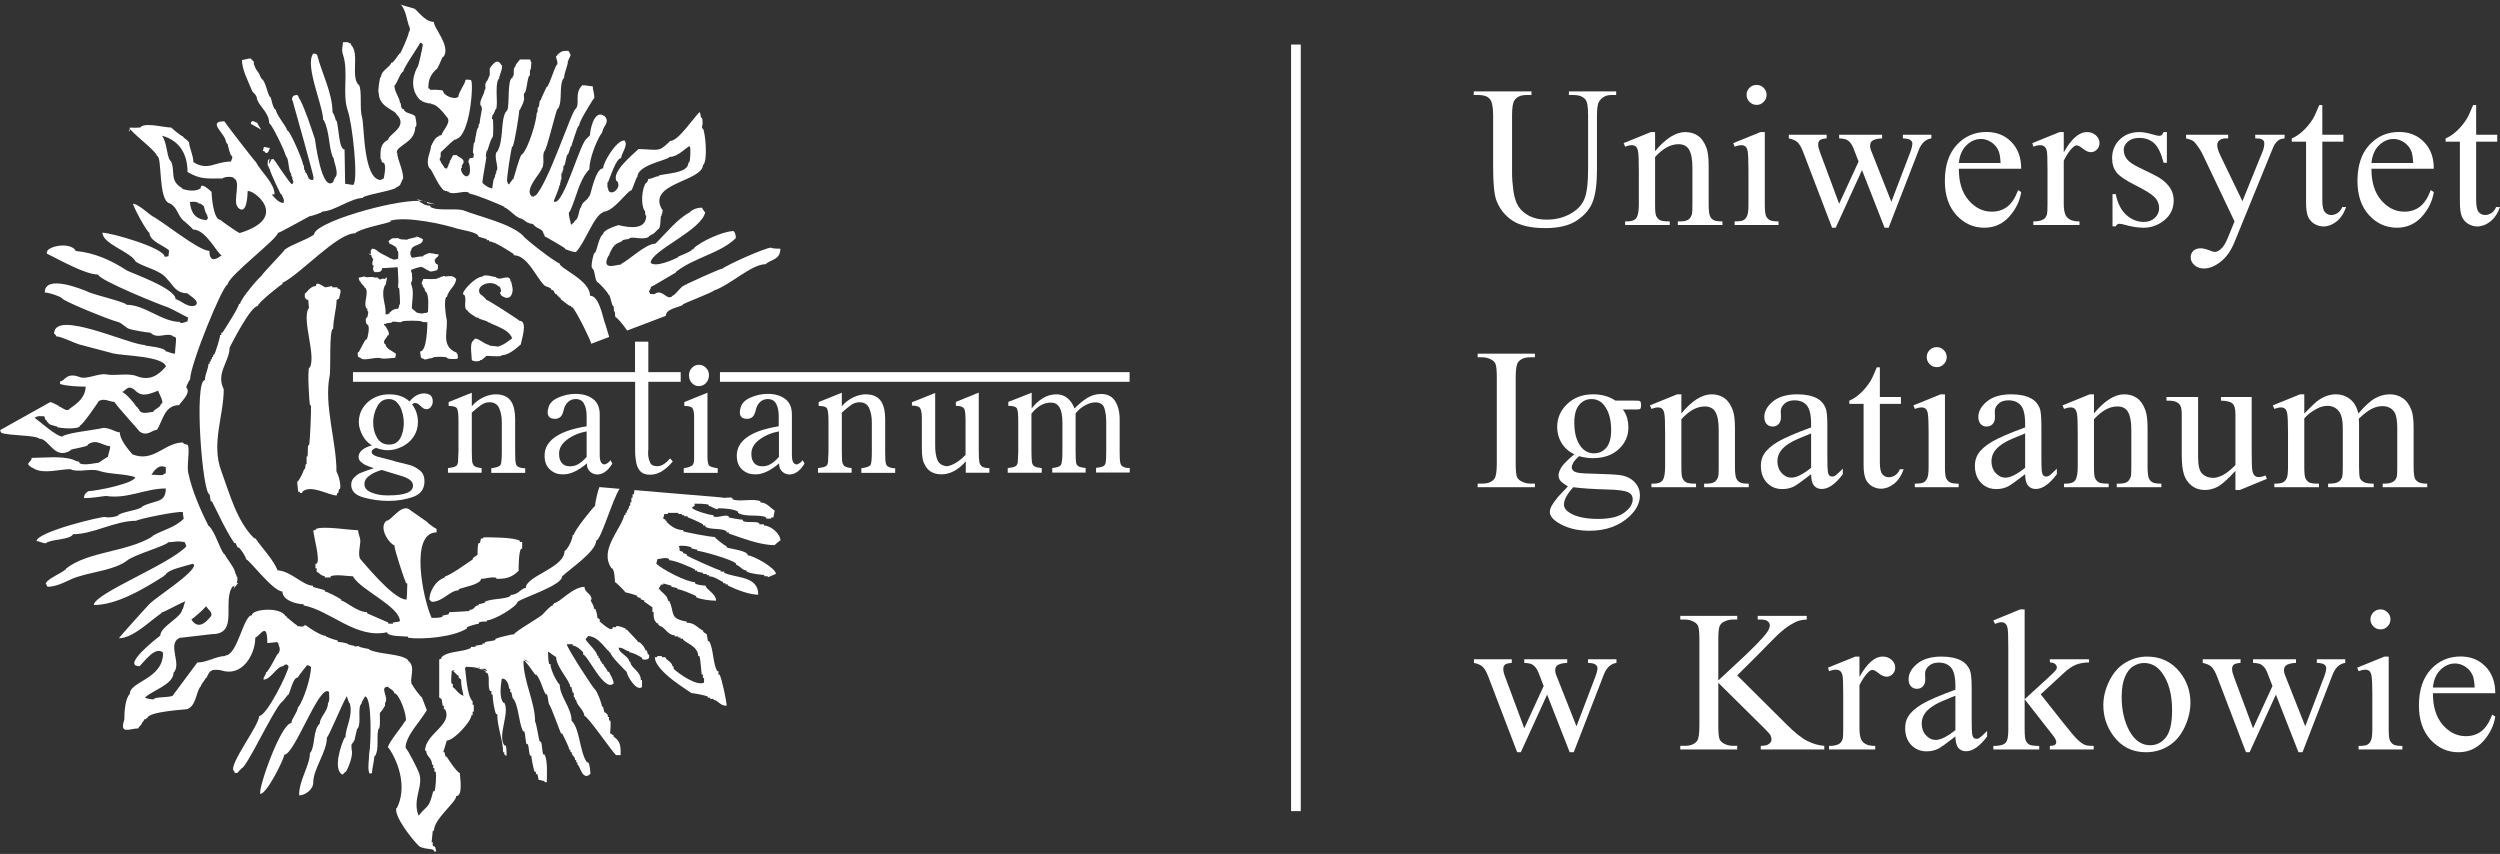
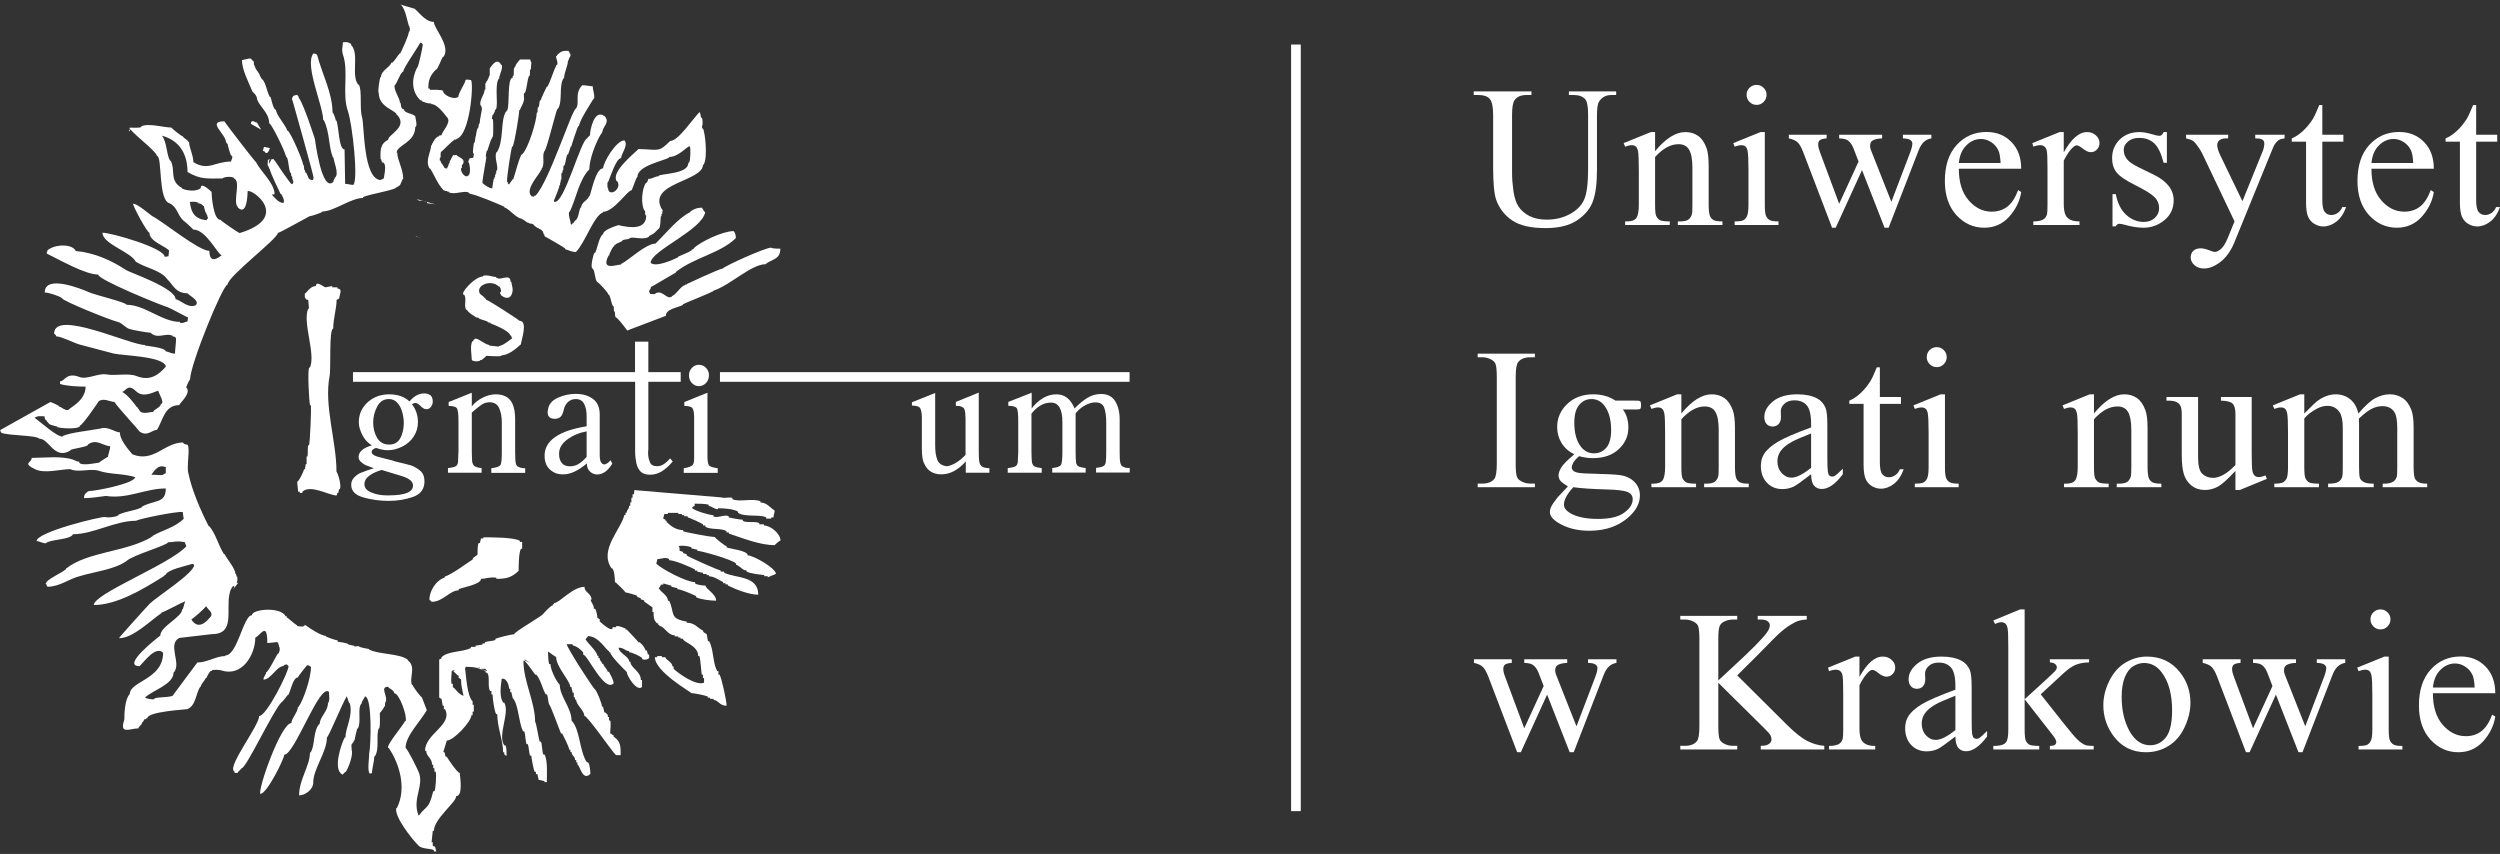
<svg xmlns="http://www.w3.org/2000/svg" width="243" height="83" viewBox="0 0 243 83" fill="none">
  <rect x="0" y="0" width="243" height="83" fill="#333333" stroke="none" />
  <g clip-path="url(#clip0_2534_1202)">
    <path d="M126.435 4.33H125.494V78.842H126.435V4.33Z" fill="white" />
    <path d="M62.859 63.21H62.746C62.621 62.83 62.45 62.696 62.178 62.428H62.064C62.064 62.395 61.008 61.277 60.917 61.188H60.803V61.076C60.588 61.076 60.452 60.853 59.895 60.853V60.965H59.554C59.554 61.612 58.316 60.406 58.294 60.406V60.182C58.067 60.182 58.294 60.071 58.067 60.071C58.067 59.847 57.953 59.289 57.84 59.177H57.726C57.726 58.763 57.533 58.719 57.397 58.283H57.499C57.499 57.657 56.817 57.635 56.817 57.043C55.636 57.043 54.387 58.618 53.853 58.618V58.73H53.74V58.842C53.535 58.842 52.979 59.478 52.831 59.624C52.831 59.825 49.981 61.4 49.981 61.646C49.754 61.646 48.379 61.981 48.152 62.093V62.205C47.925 62.316 47.357 62.316 47.13 62.428V62.54H46.903V62.652C46.789 62.652 46.335 62.763 46.221 62.763V62.875H45.767V62.987C44.882 63.422 43.553 63.255 42.917 63.88V63.992L42.69 64.104V67.814C42.917 67.814 42.69 67.925 42.917 67.925L43.03 68.596H43.144V68.931H43.258C44.041 70.473 41.316 71.311 41.316 72.975H41.429C41.429 73.556 41.997 73.646 41.997 74.327H42.11V74.662H42.224V74.998H42.338C42.451 75.221 42.338 76.797 42.224 76.908H42.11C41.656 78.685 41.599 78.137 40.691 79.288C40.021 77.634 41.259 76.383 40.691 75.031C40.532 74.651 39.703 72.964 39.419 72.685C39.419 71.534 40.895 70.07 41.486 69.031L41.009 67.78C40.918 67.78 40.112 66.73 40.112 66.585H40.055C39.726 65.936 40.498 64.819 39.635 64.182V64.126C38.885 63.512 36.75 63.612 35.876 63.132V63.087C35.773 63.087 34.933 62.897 34.922 62.875V62.819C34.82 62.763 34.547 62.875 34.445 62.819V62.763C34.206 62.763 34.093 62.663 33.866 62.663V62.607C33.707 62.506 33.071 62.395 32.855 62.395C32.855 62.339 32.798 62.294 32.798 62.238C32.616 62.238 31.81 61.937 31.685 61.869V61.813C31.242 61.813 30.072 61.054 29.777 60.819L29.63 60.741L29.573 60.842H29.493L29.516 60.886C29.471 60.931 28.96 60.875 28.88 60.842V60.786C28.698 60.707 27.926 60.004 27.869 60.004V59.903H27.767C27.279 58.942 24.485 59.199 24.485 59.803C23.645 59.803 23.099 63.713 21.884 63.713V63.769C21.032 63.769 20.124 64.395 19.181 64.395L16.853 67.523C16.853 67.825 15.354 67.713 15.002 67.892V67.948C14.866 68.037 14.105 67.892 14.105 67.791C14.786 67.121 16.865 66.529 16.865 65.389C17.716 64.551 16.206 62.607 17.444 62.004L20.624 61.635C22.884 61.635 21.941 59.277 22.316 57.679H22.327C22.327 57.478 22.498 57.154 22.622 56.998H22.691C22.691 56.965 22.725 56.942 22.759 56.92C22.827 57.188 22.691 57.132 22.691 57.255L23.168 56.629C23.111 56.64 23.066 56.663 23.009 56.685C23.066 56.372 23.111 56.384 23.054 56.048H22.997C22.997 55.992 22.94 55.836 22.94 55.791H22.884C22.884 55.277 22.077 54.361 21.828 53.858H21.771C21.271 53.121 20.964 51.858 20.34 51.143H20.283C19.511 49.635 18.659 47.68 18.318 46.037C18.102 45.367 18.523 43.523 18.216 43.222C18.091 43.222 17.796 43.144 17.796 43.009C15.967 43.009 14.945 44.998 12.867 44.16C12.867 44.104 11.652 42.92 11.652 42.026C11.175 42.026 10.482 41.401 9.744 41.658C8.756 41.847 6.78 42.049 6.087 42.384V42.44C5.485 42.44 3.952 41.021 3.361 40.607C3.714 40.384 3.895 40.462 4.315 40.462C4.338 40.618 4.384 40.764 4.441 40.831H4.497C4.565 41.021 4.702 41.088 4.815 41.244H4.917V41.3C5.076 41.3 5.338 41.434 5.553 41.456V41.512C5.769 41.624 7.779 41.792 7.779 41.356C8.007 41.356 9.585 39.043 9.585 39.01C10.062 38.641 10.698 39.065 11.118 39.065C11.3 39.423 13.56 41.881 13.56 41.937C14.309 42.484 14.786 41.781 15.252 41.781C15.842 40.898 15.956 39.378 17.421 39.378C17.421 39.211 18.67 38.194 18.102 37.658C18.114 37.512 18.409 36.92 18.477 36.876C18.477 35.457 21.657 27.647 22.134 27.647C22.134 26.865 27.006 23.2 27.006 22.641C27.177 22.641 29.618 21.256 30.084 21.021C30.22 21.021 31.356 20.664 31.356 20.552C32.446 20.552 34.115 19.244 35.274 19.244V19.177C35.762 18.887 38.227 18.518 38.511 18.239V18.217C38.601 18.183 38.692 18.138 38.772 18.082V18.027H38.874C38.874 17.971 39.135 17.457 39.135 17.401H39.192C39.192 16.407 38.613 15.557 38.613 14.842H38.556C38.556 14.094 40.361 13.882 40.361 12.34C40.623 12.34 40.361 11.401 40.361 11.3C40.044 10.988 39.351 11.044 39.248 10.619C38.931 10.619 38.987 10.094 38.931 9.993H38.874C38.874 9.547 38.34 8.943 38.34 8.329C38.647 8.027 38.783 7.323 39.135 6.977H39.192C39.192 6.63 40.543 4.731 40.839 4.161C40.986 4.161 40.986 4.206 41.1 4.318C41.1 4.496 40.691 6.44 40.566 6.563H40.543C40.01 7.614 39.953 8.854 40.861 9.748H40.964C40.964 9.848 41.02 9.748 41.02 9.848C41.372 9.96 41.486 10.06 41.917 10.06V10.116C42.61 10.116 43.462 11.468 43.507 11.468C43.848 11.971 42.928 12.809 42.928 13.133L42.667 13.189C42.667 13.289 42.61 13.189 42.61 13.289H42.508C42.44 13.412 42.292 13.435 42.292 13.546H42.247L42.19 13.703H42.133L42.077 13.915H42.02L41.963 14.127H41.906C41.906 14.731 41.293 15.613 41.747 16.373H41.804C42.224 16.999 42.542 17.926 43.133 18.507H43.235V18.563H43.451V18.619H43.61V18.675C44.143 18.988 45.143 18.462 45.574 18.731V18.787H45.676V18.842C46.097 18.842 48.504 19.848 49.015 20.094V20.15C49.549 20.328 50.196 21.245 50.708 21.245V21.3C50.957 21.3 51.128 21.669 51.446 21.669V21.725C51.627 21.725 51.786 21.747 51.923 21.881V21.937C52.104 22.027 52.207 22.194 52.4 22.194V22.25C52.547 22.25 52.661 22.395 52.775 22.507V22.608H52.831V22.764H52.888L52.945 22.976C52.99 22.976 54.83 24.049 54.909 24.127V24.183H54.966V24.239C55.114 24.239 55.523 24.496 55.977 24.496C56.863 23.625 57.726 20.932 58.623 20.641V20.585C59.656 20.585 60.997 18.496 61.383 18.496C61.508 18.317 61.848 17.189 61.962 17.189C61.962 16.094 64.506 15.647 65.04 15.312V15.256C65.982 15.256 66.754 14.217 67.05 14.217C67.152 14.373 67.106 15.625 66.993 15.781H66.936V15.882H66.891C66.891 16.887 64.404 16.865 64.029 17.077V17.133C63.643 17.133 63.427 17.39 63.018 17.39C63.018 17.446 62.916 17.703 62.859 17.759H62.802C62.382 18.284 62.269 19.893 62.643 20.474H62.7C62.7 20.529 62.7 20.887 62.757 20.943H62.814C62.814 22.328 61.303 22.172 60.111 21.881C59.77 21.993 58.623 22.351 58.623 22.764C58.214 22.965 58.021 24.406 57.828 24.585H57.771C57.669 24.742 57.397 25.837 57.556 26.094H57.612C57.873 26.474 57.783 27.021 58.032 27.401C58.157 27.401 59.145 28.462 59.145 28.652H59.202C59.361 28.909 59.418 29.49 59.577 29.747H59.634C59.691 29.848 59.634 30.161 59.691 30.272H59.747C59.804 30.373 59.747 30.741 59.85 30.842C59.974 30.842 60.565 31.557 60.963 32.127L64.722 30.697C64.722 30.038 65.8 29.926 66.368 29.647V29.591C66.561 29.445 69.344 28.384 69.389 28.239C70.934 27.736 73.035 25.68 74.42 25.68C74.909 25.2 75.851 25.289 75.851 24.172C75.681 24.172 75.056 24.172 74.954 24.071C74.375 24.071 70.548 25.803 70.241 26.105C69.968 26.105 66.766 27.602 66.743 27.613V27.669H66.584V27.725C66.232 27.725 65.619 28.764 65.312 28.764V28.82C64.778 29.177 64.449 28.149 63.722 28.507C63.722 28.652 63.313 28.563 63.188 28.563C63.188 28.473 63.086 28.418 63.086 28.25H63.143V28.149H63.2V28.049H63.257V27.892C63.359 27.892 65.471 26.596 65.698 26.485V26.429C67.504 25.01 70.037 24.619 71.524 23.144C71.524 22.921 71.479 22.63 71.308 22.462C70.264 22.462 68.095 23.49 67.436 24.127V24.183L67.22 24.284V24.339C66.845 24.585 66.312 24.753 65.891 24.965V25.021C65.346 25.289 63.711 26.004 63.245 25.546C63.245 24.362 68.287 22.362 68.549 20.596H68.481L68.219 20.183C67.776 20.183 67.447 20.317 67.106 20.552V20.608C65.88 21.211 64.71 22.708 63.711 23.68C62.78 23.68 61.122 25.289 60.372 25.658V25.714C59.895 25.714 58.373 26.373 59.157 24.831H59.214C59.214 24.641 59.497 24.15 59.634 23.948H59.691L59.747 23.792H59.85V23.736C60.009 23.636 60.327 23.524 60.486 23.423V23.367C60.645 23.267 61.019 23.267 61.178 23.211V23.155C61.587 22.954 62.552 23.39 63.086 22.999V22.943C63.677 22.652 63.575 22.663 63.983 22.261C64.233 22.261 64.188 21.099 64.245 21.01H64.301V20.798H64.358L64.415 20.384H64.358C62.814 17.781 68.333 17.658 68.333 16.004H68.39C68.81 15.379 68.537 12.842 68.333 12.507H68.276C68.231 12.418 68.231 12.306 68.242 12.194H68.276C68.299 12.049 68.31 11.558 68.219 11.468H68.163V11.356H68.106C68.106 11.111 68.072 11.044 68.004 10.887C67.322 11.558 65.937 13.703 65.142 13.703C63.995 14.831 64.097 14.541 62.064 14.485C61.462 15.066 59.384 16.742 59.94 17.613H59.997C60.52 18.384 59.1 19.256 59.1 18.239H59.043V17.714H59.1C59.259 17.401 59.872 15.367 60.372 15.367C60.372 14.954 61.122 14.072 60.69 13.647C59.872 13.647 58.623 15.826 58.623 16.362C57.873 16.362 57.465 18.798 57.294 19.077H57.237V19.177H57.181C57.181 19.412 56.488 19.658 56.488 20.172H56.431C56.227 20.585 56.272 21.11 55.954 21.423H55.898C55.898 21.479 55.739 21.636 55.739 21.68H55.682L55.58 21.837L55.477 21.781C55.477 21.468 55.216 20.999 55.318 20.585H55.375C55.977 19.401 56.272 17.468 57.283 16.462C57.283 15.468 57.919 13.803 58.453 12.965H58.51V12.809H58.566C58.566 12.284 59.373 11.882 58.725 11.245H58.623V11.2C57.692 10.742 57.351 12.742 57.351 13.077C57.351 13.256 57.09 13.301 57.09 13.446C56.488 13.446 54.796 20.06 53.853 19.602V19.546H53.819C53.921 19.312 54.387 18.206 54.387 17.982H54.444V17.725H54.501V17.468H54.557C54.614 17.312 54.501 16.943 54.614 16.787H54.671V16.574H54.728C54.785 16.474 54.728 16.206 54.785 16.105H54.841C55 15.848 55 15.267 55.159 15.01H55.216C55.239 14.965 55.477 14.284 55.477 14.228H55.534C55.534 14.172 56.113 12.351 56.227 12.25H56.284C56.284 11.781 57.408 10.072 57.658 9.647H57.715V9.535H57.771C57.771 9.032 57.612 8.742 57.612 8.385C57.351 8.385 56.942 8.284 56.602 8.284C55.784 9.088 56.408 10.038 55.965 10.574C55.625 10.574 53.32 17.77 52.048 19.021H51.945C51.945 19.122 51.889 19.021 51.889 19.122L51.627 19.066V18.965H51.571C51.105 18.239 52.581 16.787 52.581 16.518H52.638V16.362H52.695C52.967 15.814 52.672 15.144 52.911 14.697C53.104 14.697 54.001 10.898 54.182 10.574H54.239C54.716 9.792 54.296 8.385 54.773 7.602H54.83C54.83 7.021 55.205 6.429 55.205 5.882H55.261C55.261 5.591 55.625 5.401 55.364 5.155C55.364 4.999 55.261 5.044 55.261 4.943C54.739 4.943 54.603 4.91 54.149 5.357V5.412L54.046 5.468C54.046 5.725 54.273 6.049 54.149 6.306H54.092C53.774 6.943 53.513 7.915 53.195 8.44H53.138C53.115 8.474 52.559 9.636 52.559 9.748H52.502C52.4 9.904 52.445 10.273 52.343 10.429H52.286C52.229 10.53 52.286 10.842 52.229 10.954H52.172C52.172 11.703 51.378 14.396 50.742 15.021H50.685C50.389 15.591 50.105 16.787 49.89 17.424H49.833C49.776 17.49 49.458 17.937 49.458 17.949C49.458 17.893 49.401 17.848 49.356 17.848V17.692H49.299C49.197 17.479 49.697 14.396 49.776 14.25H49.833C50.026 13.859 50.469 11.122 50.469 10.708H50.526C50.651 10.351 50.832 10.183 50.946 9.669C50.946 9.569 50.889 9.144 50.946 9.044H51.003C51.218 8.731 51.23 7.77 51.423 7.379H51.48C51.537 7.278 51.48 6.854 51.537 6.753H51.593L51.65 6.027H51.593V5.882H51.537V5.781H50.526C50.526 5.871 50.106 6.183 50.106 6.463H50.049V6.563H49.992C49.89 6.72 49.992 7.189 49.89 7.401H49.833V7.558C49.276 7.558 49.56 10.239 49.299 10.742H49.242V10.842H49.186C48.618 11.681 49.004 13.736 48.288 14.809H48.232C48.039 15.39 48.482 16.25 48.288 16.585H48.232V16.843H48.175V16.999H48.118V17.211H48.061V17.368H48.005C47.971 17.435 47.846 18.217 47.846 18.306C47.539 18.306 47.107 17.993 46.892 17.781C46.892 17.3 47.312 15.3 47.266 15.222H47.21C47.21 15.133 47.301 14.664 47.312 14.652H47.369C47.471 14.351 47.675 13.68 47.789 13.457H47.846V13.301H47.902C47.959 13.2 47.959 11.681 47.902 11.58H47.812C47.812 11.39 47.868 11.323 47.868 11.167H47.925C47.993 11.044 48.141 10.764 48.141 10.642H48.198C48.459 10.217 48.061 8.362 48.459 7.669H48.516C48.516 7.267 48.902 6.686 48.777 6.317H48.72C48.277 5.435 47.664 6.63 47.607 6.63C47.596 6.664 47.607 7.234 47.607 7.356H47.55C47.55 7.446 47.38 7.837 47.334 7.882H47.278V8.038H47.221C47.119 8.195 47.221 8.563 47.164 8.72H47.107C47.107 9.178 46.505 9.837 46.733 10.284H46.789V10.44H46.846C46.846 10.842 46.63 11.524 46.63 12.005H46.574C46.517 12.105 46.517 12.373 46.471 12.474H46.415C46.358 12.574 46.256 13.099 46.256 13.256H46.221C46.221 13.379 46.154 13.815 46.119 13.882H46.063C46.063 14.016 45.904 14.82 46.006 14.921H46.063C46.063 15.088 46.006 15.2 46.006 15.334L45.631 15.39V15.491H45.574L45.518 15.803H45.574C45.688 16.15 45.722 16.585 45.631 16.954H45.574V17.055H45.472V17.11C45.12 17.289 44.7 16.585 44.836 16.328H44.893V16.016H44.95C45.381 15.39 44.416 15.267 44.416 15.077H44.041C43.962 15.189 43.78 15.591 43.78 15.602H43.723V15.814H43.666V15.915H43.61C43.61 16.183 43.451 16.262 43.451 16.384C43.348 16.384 43.235 16.328 43.189 16.328V16.228H43.133V16.127H43.076L43.019 15.971H42.962C42.962 15.915 42.837 15.77 42.803 15.602H42.746V15.345H42.803C42.86 15.245 42.803 14.876 42.86 14.775C42.917 14.775 43.814 13.815 44.132 13.624V13.569H44.348V13.513C45.699 13.178 46.063 8.06 45.779 7.781C45.676 7.781 45.358 7.681 45.245 7.781C45.245 8.083 44.552 9.01 44.552 9.401C44.189 9.759 43.065 9.267 43.065 8.831C42.928 8.697 42.02 8.731 41.792 8.731V8.641L41.633 8.586C41.633 7.87 41.758 7.368 42.372 6.764C42.576 6.764 42.894 5.669 43.065 5.513H43.121C43.825 4.474 42.167 2.753 42.167 2.128C41.213 2.128 40.486 0.82 40.203 0.82L38.976 0.463C39.442 0.966 39.555 1.96 39.748 2.541H39.805V2.753H39.862L39.805 3.066H39.748C39.748 3.424 39.078 4.854 38.897 5.2H38.84C38.624 5.457 38.419 5.826 38.147 6.083H38.045C37.874 6.586 37.034 6.854 37.034 7.491H36.977C36.92 7.569 36.682 8.921 36.818 9.055C36.818 10.474 38.567 10.72 38.567 11.189H38.624C39.669 12.362 37.727 13.066 37.727 13.591C36.875 14.005 36.989 14.764 36.989 15.468H37.045C37.045 15.524 37.102 15.725 37.148 15.781C37.681 15.781 37.307 17.166 37.307 17.345C37.182 17.345 37.193 17.446 37.045 17.446V17.502C35.285 17.502 35.421 12.172 35.194 11.401C34.933 10.574 35.217 8.731 34.876 8.228H34.82C34.093 7.334 34.956 5.178 34.127 4.373V4.262C33.672 4.038 33.843 4.105 33.332 4.105C33.332 4.507 33.173 4.776 33.332 5.301C33.911 6.965 33.23 9.111 33.809 10.775C34.263 12.127 34.842 17.479 34.343 17.971C34.081 17.971 33.763 17.87 33.548 17.87L33.491 14.53C32.912 14.53 32.934 12.194 32.696 11.714H32.639C32.639 11.602 32.412 10.932 32.321 10.932C32.321 9.044 31.288 7.144 30.833 5.357H30.776V5.256C30.674 5.256 30.561 5.2 30.459 5.2C29.573 6.295 31.413 10.295 31.413 11.669H31.469C32.071 12.865 31.924 14.25 32.367 15.323H32.423C32.423 15.703 32.98 16.865 32.582 17.256H32.525V17.412H32.469V17.513H32.412V17.669C31.254 18.809 30.617 13.513 30.606 13.502C30.163 12.206 29.732 10.787 29.118 9.591H29.062C29.062 9.368 28.903 9.289 28.903 9.222C28.698 9.222 28.585 9.323 28.483 9.323V9.424H28.426L28.369 9.736H28.426C28.46 9.87 30.561 17.289 30.493 17.345H30.436V17.502C29.879 17.502 30.016 17.178 29.743 16.775H29.686C29.686 16.72 29.63 16.563 29.63 16.518H29.573L29.527 16.049H29.471C29.471 15.703 28.358 13.077 27.983 12.708H27.937C27.744 12.139 26.824 11.133 26.824 10.675C26.541 10.675 26.359 9.513 26.291 9.424H26.234C25.973 9.044 25.848 8.049 25.496 7.703H25.439C25.439 7.58 25.337 7.591 25.337 7.446H25.28C25.28 7.111 24.803 6.764 24.803 6.507H24.758V6.351H24.701C24.644 6.25 24.701 6.038 24.644 5.938H24.587C24.587 5.882 24.371 5.725 24.371 5.681C24.087 5.681 23.667 5.837 23.52 5.837C23.52 6.775 24.122 7.893 24.474 8.753C24.474 8.943 24.894 9.144 24.894 9.379H24.951C24.951 10.206 26.166 10.831 26.166 11.982C26.381 11.982 27.756 14.809 27.756 15.111H27.812V15.267H27.869C28.085 15.636 28.028 16.462 28.244 16.831H28.301V17.088H28.358V17.189H28.414V17.446H28.471V17.602H28.528L28.471 17.859H28.369V17.915C28.244 17.915 26.79 15.748 26.677 15.569H26.62V15.468C26.529 15.468 26.472 15.468 26.404 15.468L26.143 15.937C26.143 15.546 26.166 15.479 26.359 15.468C26.2 15.468 26.154 15.457 26.041 15.569C26.041 15.669 25.984 16.038 26.041 16.139H26.098C26.098 16.194 26.154 16.351 26.154 16.395H26.211C26.211 16.675 27.256 18.831 27.267 18.842H27.324C27.438 19.01 27.722 19.546 27.54 19.725C27.097 19.725 26.7 19.233 26.416 18.909L26.688 18.887C26.688 17.803 25.382 16.731 24.882 15.759C24.814 15.759 21.805 11.848 21.805 11.792C20.056 11.792 21.964 13.01 21.964 13.826H22.02V13.926L22.123 13.982C22.123 14.116 22.395 15.032 22.441 15.077H22.498V15.178H22.554C22.657 15.334 22.452 15.591 22.452 15.703C20.862 15.703 20.249 16.652 18.795 15.759C18.795 15.077 18.375 14.34 18.375 13.781H18.284V13.703C18.273 13.703 17.864 13.39 17.807 13.334V13.278C17.557 13.2 16.842 12.585 16.637 12.396C15.945 12.396 14.355 11.926 13.719 12.295V12.351C13.549 12.451 12.867 12.407 12.606 12.407V12.619C12.629 12.608 12.651 12.597 12.685 12.585C13.242 13.267 15.184 14.697 15.263 15.166C15.786 15.166 15.354 19.479 16.479 19.758C17.228 20.105 17.228 20.865 17.807 21.423C17.841 21.423 18.761 22.239 18.761 22.306C20.045 22.306 21.135 24.708 21.544 24.809C20.828 25.401 20.351 25.334 20.351 24.384C19.306 24.384 15.865 21.546 14.786 20.999C14.377 20.708 13.367 19.803 12.935 19.803C12.935 20.083 14.309 22.619 14.525 22.619C14.525 23.457 15.956 23.87 16.433 24.339C16.433 24.496 16.376 24.753 16.376 24.909C16.274 24.909 16.115 24.965 16.002 24.965C16.002 24.105 10.812 22.619 9.96 22.619C9.96 23.714 12.708 24.474 13.197 25.434C14.15 26.06 15.581 26.216 16.274 27.155C16.831 27.702 17.069 28.507 18.239 28.507C18.239 28.641 19.477 29.211 19.034 29.658C18.341 30.049 17.444 29.088 17.069 29.088C17.069 28.004 12.64 26.496 12.299 26.272C10.812 25.3 9.21 24.574 7.37 24.395C6.984 23.625 5.201 23.77 4.611 24.339V24.44H4.554V24.652C5.837 25.278 8.29 26.686 9.54 26.686C9.54 27.2 15.695 29.691 16.32 29.87C16.581 29.959 18.227 30.864 18.284 30.864C18.284 30.965 18.227 31.121 18.227 31.233C18.171 31.233 17.489 31.568 17.489 31.289C15.74 31.289 14.094 29.624 12.299 29.624C12.299 29.401 9.403 28.708 8.699 28.429C7.916 28.071 4.35 26.641 4.35 28.429C4.69 28.429 5.803 28.764 6.042 28.999C6.042 29.222 10.585 31.077 11.447 31.289C11.868 31.39 12.14 31.814 12.56 31.971C12.742 32.049 14.321 32.339 14.627 32.339C15.32 33.021 16.16 32.283 16.796 32.652V32.708C16.978 32.708 16.978 32.73 17.114 32.864C17.114 33.356 17.012 33.993 17.012 34.373C16.581 34.373 16.376 34.16 16.115 34.16C16.115 33.781 14.128 33.602 14.105 33.591V33.535C12.583 33.535 5.258 30.004 5.258 32.44C5.326 32.44 5.474 32.63 5.474 32.697C5.951 32.697 7.166 33.322 7.7 33.479L11.039 34.362C11.925 34.574 15.922 34.618 16.126 35.624C15.366 36.507 14.537 37.054 13.264 36.551C12.47 36.239 11.198 36.551 10.346 36.395C9.608 36.239 8.438 36.92 7.745 36.652C6.451 36.138 6.303 37.066 5.837 37.066V37.322C6.485 37.535 7.643 37.579 8.324 37.579C8.324 38.987 6.678 39.68 6.678 39.825C6.405 40.004 5.928 39.512 5.724 39.512V39.456C5.508 39.356 5.076 39.088 4.872 39.088L0 41.814H0.023L0.057 41.97H0.114V42.071C1.022 42.373 3.452 42.283 3.827 42.641C4.793 42.641 5.258 44.73 6.848 43.792V43.736C7.132 43.602 8.347 43.456 8.54 43.267V43.211C9.369 42.596 10.062 43.367 10.709 43.367C10.709 43.736 10.493 44.205 10.493 44.406C10.437 44.406 9.642 44.931 9.596 44.976C9.38 44.976 7.688 45.389 7.688 44.875C7.427 44.875 7.268 44.719 7.052 44.663C5.94 44.294 4.247 44.507 3.078 44.507C3.078 45.032 2.146 44.987 3.396 45.602C4.35 46.071 5.837 45.602 6.837 45.602C7.575 45.97 8.801 45.501 9.596 45.758C10.652 46.127 12.084 46.015 13.14 46.384C13.06 46.987 9.335 47.736 8.586 47.736V47.791H8.483C8.483 47.914 8.165 47.903 8.165 48.417C8.938 48.417 9.551 48.294 10.289 48.205C12.424 48.529 14.082 47.479 16.115 47.479C16.115 48.976 15.013 48.562 13.787 49.255V49.311C13.072 49.669 12.288 49.657 11.504 50.037V50.093C11.243 50.25 10.55 50.35 10.232 50.25C9.948 50.16 3.555 51.702 3.555 52.596C3.816 52.596 4.134 52.808 4.452 52.808C4.872 52.395 6.837 52.495 7.098 51.926C9.085 51.926 11.141 50.618 13.242 50.618C13.412 50.451 17.228 49.669 17.762 49.769C17.785 49.97 17.819 50.194 17.853 50.428C16.99 51.289 15.809 51.512 14.843 52.082V52.138H14.741V52.194C12.231 53.679 8.552 53.59 6.416 55.266V55.322C5.837 55.791 5.042 56.048 4.509 56.573V56.674H4.452V56.775H4.509C4.509 56.965 4.611 56.942 4.611 57.032C5.815 57.032 6.712 56.249 7.791 55.992C9.119 55.579 11.13 55.367 12.299 54.529C12.879 53.959 16.331 52.987 16.331 52.708C16.956 52.708 17.092 52.54 17.955 52.696C18.012 52.831 18.068 52.965 18.114 53.099C16.512 54.853 9.119 57.702 9.119 58.808C11.345 58.808 13.923 57.266 15.854 56.048C15.911 56.048 15.956 55.892 16.07 55.892C16.331 55.322 18.137 55.009 18.716 54.797L18.875 54.909C18.875 55.702 15.263 57.992 14.582 58.652C14.321 58.908 11.561 61.97 11.561 62.037C12.913 62.037 14.548 60.383 15.695 59.59V59.534C15.899 59.534 17.603 58.585 18.012 58.439C17.898 58.674 17.841 59.043 17.762 59.221H17.705C17.705 59.992 15.581 60.886 15.581 61.78C15.309 61.981 11.743 64.752 13.571 64.752C14.026 64.305 15.127 62.741 15.854 63.445C15.854 66.048 12.617 66.204 12.617 67.456C12.14 67.925 12.084 69.333 12.084 69.959C11.572 71.456 12.651 70.797 13.458 70.797C13.458 70.607 13.832 70.45 13.832 70.171H13.889C13.946 70.104 13.991 70.015 14.026 69.914H14.162L14.219 69.813H14.321C14.321 69.165 18.068 68.964 18.193 68.931C19.045 68.618 19.045 67.367 19.465 66.741H19.522C19.522 66.484 19.908 66.16 19.999 65.903H20.056C20.192 65.635 20.272 65.434 20.476 65.221H20.578V65.165C20.737 65.065 21.373 65.109 21.532 65.165C23.531 65.825 24.814 63.635 24.814 61.981C25.348 61.724 25.984 60.372 25.984 62.506C26.098 62.506 26.938 62.406 26.938 62.406V62.462H27.04C27.04 62.752 27.381 63.054 27.04 63.556H26.983C26.665 64.082 26.348 64.808 25.927 65.333H25.87C25.87 65.59 25.609 65.746 25.609 66.059C26.313 66.059 26.915 64.752 27.517 64.752C27.903 64.372 27.994 64.752 28.051 64.752C28.051 65.311 25.916 69.601 25.189 69.601C25.189 70.506 22.259 74.271 22.702 74.919H22.759L22.815 75.132H23.077C23.122 75.031 23.497 74.696 23.497 74.662C23.94 74.662 26.552 69.042 27.369 68.249C27.449 68.249 27.937 67.59 27.949 67.568H28.005C28.255 67.21 28.46 65.847 28.96 65.847C28.96 65.746 29.811 64.696 29.857 64.651C30.027 64.651 30.175 64.808 30.231 64.808C30.231 65.892 29.505 68.026 29.016 68.719H28.96C28.96 69.188 28.323 69.858 28.323 70.283C27.313 70.283 25.064 76.662 25.303 77.165C25.95 77.165 27.631 73.735 27.631 73.355C28.653 73.355 31.06 66.35 31.98 67.255C31.98 67.568 32.083 68.138 31.878 68.35C31.878 69.132 31.083 69.702 31.083 70.327C30.39 71.009 30.663 72.417 30.186 73.143H30.129C30.129 74.439 29.073 75.757 29.073 77.311C29.641 77.311 30.447 76.763 30.447 76.059C30.447 74.729 31.776 73.098 31.776 71.679C31.969 71.579 33.23 68.473 33.707 67.668C33.797 67.936 33.877 68.204 33.945 68.35H34.002C34.331 69.657 33.582 70.651 33.582 71.691H33.502C33.207 72.227 32.298 74.796 33.286 75.288C33.389 75.232 33.502 75.076 33.548 75.031H33.604C33.911 74.573 34.343 73.367 34.184 72.897C34.184 72.797 34.127 72.428 34.184 72.327H34.24V72.227L34.343 72.171V72.07H34.399V71.97H34.456C34.456 71.947 34.672 70.931 34.717 70.819H34.774C35.16 70.182 34.695 68.808 35.149 68.372C35.149 68.16 35.467 67.802 35.467 67.691C36.205 67.691 36.046 72.596 35.887 73.221C35.887 73.713 35.682 74.942 35.944 75.199C36.001 75.199 36.103 75.143 36.16 75.143C36.16 74.674 36.375 74.048 36.375 73.523H36.432C36.909 72.797 36.534 71.59 36.807 70.808H36.864C36.966 70.439 36.92 69.713 36.92 69.299C37.023 69.199 37.341 68.808 37.341 68.674H37.398C37.454 68.573 37.398 68.305 37.454 68.26H37.477C37.761 67.691 36.852 66.752 37.738 66.752C37.738 66.908 38.317 67.065 38.317 67.378C38.806 67.378 39.601 69.59 39.43 70.093H39.373C39.146 70.54 37.534 72.45 37.727 72.696H37.784C38.874 74.305 39.521 76.674 38.578 78.54H38.522C38.295 79.344 40.021 81.545 40.691 82.204C41.054 82.562 41.963 82.45 42.179 82.651V82.763H42.406L42.292 82.316L42.065 82.204V81.869H41.952C41.952 81.813 42.054 80.763 42.065 80.752H42.179C42.179 79.579 44.348 77.992 44.348 77.378C45.029 77.378 44.711 75.512 44.688 75.132C44.461 75.132 43.541 73.78 43.428 73.556H43.314L43.201 73.109H43.087L43.428 71.981C44.121 71.981 45.824 70.104 45.824 69.512H45.938V69.177H46.051V68.506H45.938V68.171C45.381 67.624 45.313 65.657 45.2 64.92H45.256V64.808C45.722 64.841 46.21 64.808 46.63 65.02V65.031C46.767 65.031 47.096 65.154 47.198 65.255V65.367C47.755 65.367 47.312 66.819 47.653 67.165H47.766V67.501H47.88C47.88 67.925 48.039 69.042 48.22 69.411H48.334C48.334 70.685 48.902 71.959 48.902 73.121H49.015V73.344C49.242 73.344 49.015 73.456 49.242 73.456C49.242 73.232 49.242 72.562 49.129 72.45H49.015C48.334 71.445 49.583 69.311 49.015 68.294H48.902C48.538 67.702 48.652 66.83 48.766 65.981C49.231 65.869 49.481 66.585 49.481 66.942H49.595V67.277H49.708C49.708 67.389 49.822 67.724 49.822 67.836C50.412 68.417 50.389 70.193 50.844 71.087H50.957C51.071 71.311 51.071 72.093 51.184 72.327H51.298C51.412 72.551 51.412 73.221 51.525 73.445H51.639C51.639 73.567 51.866 74.908 51.979 75.02H52.093V75.243H52.24L52.354 75.802C52.468 75.802 52.808 75.914 52.922 75.914V76.026H53.149C53.149 75.467 53.263 73.892 52.922 73.333H52.808C52.695 73.109 52.695 72.327 52.581 72.093H52.468C52.354 71.869 52.127 70.182 52.014 70.182C52.014 68.227 50.878 66.249 50.878 64.227H50.992C51.389 64.651 51.707 65.165 52.025 65.579H52.138C52.593 66.137 52.706 66.931 53.047 67.489H53.16C53.274 67.713 53.274 68.272 53.388 68.495C53.501 68.495 54.444 71.143 54.535 71.299H54.648C54.796 71.601 55.33 72.629 55.33 72.875H55.443V73.098H55.557C55.557 73.489 55.898 73.478 55.898 73.88H56.011V74.104H56.125V74.327C56.363 74.327 56.602 75.992 57.385 75.221C57.385 75.109 57.351 74.294 57.158 74.093H57.044C56.306 72.998 56.386 70.864 55.557 70.048C55.557 68.808 54.41 67.691 54.41 66.562C54.035 66.193 53.501 65.043 53.501 64.54H53.376C53.297 64.305 53.274 63.769 53.263 63.333C53.41 63.4 53.978 63.858 54.058 63.858C54.058 64.841 55.432 66.182 55.432 66.774H55.545C55.545 66.886 55.659 67.221 55.659 67.333H55.773V67.78H55.886V68.003H56C56 68.528 56.795 69.042 56.795 69.579C57.113 69.579 59.384 72.908 59.872 73.4H60.327C60.327 72.573 60.349 72.07 59.645 71.601V71.489L59.304 71.266C59.304 71.043 59.418 70.26 59.304 70.026H59.191V69.691H59.077V69.467C58.964 69.467 58.964 69.244 58.737 69.244C58.737 69.132 58.623 68.797 58.623 68.685H58.51C58.51 68.383 58.032 67.199 57.828 66.998C57.715 66.998 55.091 62.953 55.091 62.618H55.659V62.73C56.113 62.841 56.34 63.054 56.681 63.4V63.624C57.113 63.624 58.737 67.333 59.645 66.428C59.645 66.093 59.304 65.534 59.191 65.299H59.077C58.952 64.92 58.748 64.886 58.623 64.517H58.51C58.51 64.249 58.282 64.283 58.282 63.959H58.169V63.735H58.055C58.055 63.355 57.192 62.584 56.919 62.16C56.919 62.048 57.147 61.937 57.147 61.825C58.203 61.825 58.975 63.288 59.202 63.288V63.4H59.316C59.316 63.735 60.588 64.987 60.917 65.311C60.917 65.657 61.882 67.277 62.405 66.774V66.104H62.291C62.291 65.221 61.269 64.931 61.269 64.305H61.156C61.156 63.802 60.133 63.478 60.133 62.953C60.667 62.953 60.769 63.288 61.156 63.288V63.4C61.451 63.4 62.235 63.791 62.416 63.959V64.07C62.666 64.149 62.905 64.149 63.097 63.959V63.624H62.984L62.859 63.21ZM20.192 21.267H20.135C20.113 21.312 20.09 21.356 20.078 21.412C18.92 21.278 18.579 20.675 18.454 19.636C18.761 19.591 19.056 19.591 19.284 19.714V19.77C19.613 19.77 19.715 20.027 19.817 20.027C19.817 20.127 19.976 20.652 20.033 20.753H20.09V20.909H20.147V21.066H20.203V21.267H20.192ZM21.419 21.367C20.748 21.367 20.567 19.099 20.567 18.652C20.544 18.652 19.511 17.591 19.511 18.284C19.091 18.652 18.182 18.541 17.705 18.34V18.284C16.422 17.569 17.092 16.608 16.592 15.625H16.535C16.16 14.999 16.251 13.859 15.74 13.189C17.512 13.669 18.227 15.044 18.227 16.72C19.511 17.468 20.113 17.345 21.623 17.345C21.816 17.155 22.543 17.144 22.736 17.289V17.345C23.429 17.569 22.668 19.423 23.054 20.06H23.111V20.161C23.985 21.021 24.065 19.032 24.065 18.597C24.405 18.261 28.38 21.099 23.304 22.652C23.145 22.63 21.441 21.435 21.419 21.367ZM13.197 38.004C13.855 38.652 14.662 38.239 15.377 37.97C15.366 38.105 16.081 39.255 15.638 39.255C15.638 39.613 14.9 39.803 14.9 40.038C14.468 40.038 13.696 40.395 13.469 39.725H13.412L13.355 39.568H13.299C13.003 39.132 12.288 38.272 11.868 38.093C12.22 38.038 12.424 37.244 13.197 38.004ZM16.115 45.456V45.993C16.024 46.037 15.934 46.082 15.899 46.082V46.138C15.661 46.25 15.059 46.116 14.718 46.149C15.082 45.602 15.468 45.099 16.149 45.434C16.138 45.456 16.126 45.456 16.115 45.456ZM20.045 58.92C20.181 59.244 20.715 59.489 20.51 59.903C20.453 59.903 19.42 61.534 18.602 60.216C19.045 59.881 19.613 59.4 20.045 58.92ZM44.143 65.109C44.143 65.188 44.177 65.233 44.246 65.233L43.973 65.165L44.143 65.109ZM44.019 66.808V66.473H43.905C43.791 66.137 43.905 65.579 43.905 65.233L43.962 65.177C44.211 65.288 44.405 65.679 44.586 65.679V65.903C44.813 65.903 44.586 66.015 44.813 66.015C44.813 66.696 44.95 67.054 45.052 67.635C44.541 67.489 44.189 66.808 44.019 66.808ZM46.642 64.964L46.426 64.875L46.642 64.897V64.964ZM46.755 65.009H47.21C47.21 65.233 47.323 65.009 47.323 65.233L46.755 65.009ZM50.992 64.171L51.003 64.093L51.548 64.45L50.992 64.171Z" fill="white" />
    <path d="M24.383 12.038L25.393 12.608C25.337 12.496 25.121 12.172 24.973 11.971C24.723 11.781 24.383 11.625 24.383 12.038Z" fill="white" />
    <path d="M25.235 12.197L24.86 11.783C24.86 11.794 24.905 11.873 24.973 11.973C25.098 12.063 25.212 12.163 25.235 12.197Z" fill="white" />
    <path d="M29.471 60.843H29.493L29.471 60.799V60.843Z" fill="white" />
    <path d="M26.234 14.386C26.063 14.386 25.836 14.285 25.655 14.285L25.552 14.654L25.768 14.755V14.81C26.052 15.09 26.234 14.386 26.234 14.386Z" fill="white" />
    <path d="M38.953 0.465L38.998 0.476C38.987 0.453 38.976 0.42 38.953 0.408V0.465Z" fill="white" />
    <path d="M12.617 12.767V12.621C12.572 12.643 12.526 12.666 12.515 12.666C12.549 12.745 12.583 12.756 12.617 12.767Z" fill="white" />
    <path d="M75.294 52.988C75.294 52.988 75.749 52.542 75.862 52.542C75.862 51.86 74.886 51.078 74.261 51.078V50.966H73.807V50.855C73.466 50.631 72.546 50.854 72.206 50.631V50.519C72.001 50.519 70.854 50.318 70.831 50.296V50.184C70.49 49.961 69.684 50.408 69.344 50.184V50.072C68.901 50.072 67.515 49.625 67.288 49.402V49.29L67.515 49.178V48.955C67.742 48.955 68.651 48.955 68.889 49.067V49.178C69.128 49.178 69.798 49.704 69.798 49.402C70.377 49.402 71.331 49.469 71.74 49.737V49.849C72.421 50.296 73.909 49.961 74.477 50.296V50.408H74.954V50.296H75.181C75.181 50.072 75.294 49.849 75.294 49.625C74.84 49.335 74.522 48.843 73.92 48.843V48.732C73.239 48.396 71.751 48.843 71.183 48.508V48.396C70.956 48.285 70.388 48.463 70.161 48.352L61.655 47.637C61.655 47.804 61.644 47.961 61.598 48.05H61.485V48.385H61.371V48.832H61.258V49.167H61.144C61.144 49.581 60.917 49.491 60.917 49.838H60.803V50.061H60.69C60.315 51.536 58.225 53.447 59.429 55.223C59.724 55.223 59.77 56.307 59.77 56.575C59.849 56.575 60.724 57.435 60.792 57.581C60.974 57.581 61.882 57.871 61.939 57.916V58.027L62.28 58.139V58.251L62.62 58.363V58.474L63.415 59.033V59.48H63.529C63.529 59.949 63.518 60.262 63.87 60.597H63.983V60.743H64.097V60.854C64.585 60.854 64.869 61.748 65.585 61.748V61.86H65.925V61.971H66.152V62.083H66.379C66.379 62.43 67.867 62.731 67.867 63.77H67.981C68.083 63.971 68.185 65.547 68.208 65.569H68.322V65.904H68.435V66.351C67.708 66.709 65.982 65.502 65.471 64.999V64.776H65.357C65.357 64.329 64.676 64.139 64.676 63.882H64.335V63.77H63.881V63.882H63.654C63.654 65.29 67.197 67.29 67.197 67.368C67.424 67.368 68.571 67.591 68.799 67.703V67.815H69.026V67.927H69.366V68.038C69.809 68.038 69.923 68.597 70.627 68.597C70.627 68.15 70.172 66.016 69.945 65.569H69.832V65.234H69.718C69.264 64.452 69.378 63.1 68.923 62.318H68.81L68.696 61.648L68.356 61.424V61.312C67.754 61.011 67.538 60.53 66.754 60.53V60.419C64.983 60.128 65.619 59.536 65.039 58.396H64.926C64.926 57.86 64.131 57.48 64.131 57.268H64.017C64.017 57.156 64.245 56.932 64.245 56.821H64.472V56.709L65.266 56.932V57.044C65.38 57.044 65.721 57.156 65.834 57.156V57.268C66.198 57.268 67.311 57.771 67.663 57.938V58.05C68.117 58.273 69.037 58.385 69.605 58.385C69.605 57.715 68.583 57.257 68.583 56.921C68.481 56.921 67.742 56.877 67.561 56.698V56.586C66.732 56.586 64.347 55.335 63.79 54.787L63.904 54.34C64.245 54.34 64.699 54.117 65.039 54.34V54.452C65.585 54.452 67.027 55.089 67.549 55.346V55.458H67.776V55.569C67.89 55.569 68.231 55.681 68.344 55.681V55.793H68.685V55.905H68.912V56.016C69.389 56.016 69.866 56.374 70.286 56.575V56.687H70.513V56.799H70.74V56.91C71.581 57.324 72.841 57.804 73.705 57.804C73.705 55.938 71.501 56.218 70.388 55.67V55.558H70.048V55.447C69.832 55.447 66.845 54.095 66.743 53.983V53.871L66.402 53.759V53.648L66.061 53.536C66.061 53.424 66.061 53.089 65.948 53.089C66.289 52.977 66.97 53.089 67.209 53.201V53.313C67.322 53.313 67.663 53.424 67.776 53.424V53.536C68.106 53.536 71.115 54.352 71.547 54.776V54.888C71.978 55.033 72.149 55.447 72.569 55.447V55.558C73.012 55.77 73.784 55.837 74.284 55.893V56.005H74.624V56.117L75.419 55.782C75.419 55.223 73.216 53.983 72.682 53.983C72.682 53.502 70.945 53.357 70.627 53.201V53.089C70.49 53.089 69.48 52.296 69.48 52.195C69.003 52.195 66.527 51.715 66.402 51.637V51.525C65.755 51.525 65.244 51.178 64.801 50.743V50.631H64.687V50.519L64.46 50.408L64.574 49.961H64.915V49.849H65.936V49.961H66.277V50.072H66.504V50.184H66.845V50.296C66.993 50.296 68.253 50.888 68.333 50.966V51.078H68.56V51.19C69.014 51.525 70.161 51.301 70.615 51.637V51.748H70.843V51.86C72.206 52.318 73.875 52.988 75.294 52.988Z" fill="white" />
    <path d="M40.509 19.357C40.588 19.402 40.656 19.447 40.725 19.503C40.872 19.503 41.008 19.514 41.122 19.525L40.509 19.357Z" fill="white" />
-     <path d="M45.393 61.077V60.965C45.472 60.898 46.335 60.63 46.54 60.63V60.518C46.654 60.406 47.108 60.406 47.335 60.406V60.295C48.028 60.295 50.299 58.932 50.299 58.496C51.026 58.015 54.637 56.887 54.637 56.027C55.364 55.312 57.953 53.613 57.953 52.541C58.396 52.541 59.543 48.518 60.224 47.513L58.26 47.345C58.146 47.569 57.84 48.831 57.84 49.178C57.749 49.178 55.784 51.591 55.784 51.982H55.671C55.671 52.395 55.205 53.39 54.876 53.557C54.876 55.2 51.105 55.982 51.105 57.155C50.639 57.155 50.412 57.826 49.617 57.826V57.937C49.05 58.273 47.789 58.161 47.108 58.496V58.608C46.994 58.608 46.654 58.719 46.54 58.719V58.831C46.074 58.831 46.188 59.278 45.631 59.278V59.39C45.62 59.401 43.973 59.502 43.689 59.502L43.576 59.725C43.462 59.725 43.121 59.837 43.008 59.837V59.948C42.747 60.071 42.338 60.06 41.952 60.06C41.077 58.116 39.817 51.747 42.44 51.747V51.412C42.361 51.412 41.532 50.831 41.532 50.742L39.93 49.624C39.078 48.787 38.068 50.63 37.534 50.63C36.739 51.412 37.988 52.988 38.329 52.988C38.329 53.423 39.317 56.384 39.476 56.697H39.59C39.59 56.898 39.555 58.596 39.476 58.273C38.181 58.273 35.07 54.34 35.024 54.34C34.763 53.96 35.024 53.021 35.024 52.541C35.024 52.317 34.797 51.758 34.797 51.535C34.002 51.535 31.367 51.088 30.686 51.423V51.535H30.459C30.459 52.094 31.14 54.34 30.799 54.786H30.663V55.233H30.777V55.569C31.174 55.758 31.061 55.893 31.572 56.016V56.127H32.14V56.016C32.594 55.792 33.855 56.016 34.309 56.016C34.979 57.323 38.874 58.932 38.874 60.395C38.84 60.395 38.795 60.395 38.761 60.395V60.429L38.193 60.507V60.619C38.045 60.619 37.886 60.619 37.739 60.619V60.507L35.683 59.613V59.502C34.718 59.502 33.536 58.384 33.173 58.384V58.273C32.844 58.049 31.776 57.49 31.572 57.49V57.379C31.345 57.267 30.663 57.155 30.425 57.043V56.932C29.459 56.932 28.29 55.513 26.984 55.434C26.541 54.351 25.473 53.278 24.826 52.328H24.712C23.009 50.652 22.316 47.96 21.521 45.815C20.499 43.122 21.748 40.429 21.748 37.837C20.953 36.262 22.316 35.145 22.316 33.792C22.543 33.334 24.372 29.748 25.053 29.748C25.053 29.435 27.279 27.67 27.449 27.614V27.502C29.244 26.619 32.753 22.675 34.525 22.675C34.99 22.217 37.159 21.815 37.954 21.558V21.446C39.555 21 43.087 21.782 44.462 22.229C44.802 22.34 46.517 22.564 46.517 23.011C46.631 23.011 47.199 23.234 47.312 23.234V23.346H47.539V23.457C48.062 23.457 49.47 24.385 49.936 24.698V24.809C51.264 24.809 52.093 26.932 52.9 27.726C53.104 27.927 53.581 27.904 53.581 28.172C53.978 28.172 53.797 28.619 54.149 28.619V28.731H54.262V28.843H54.376V28.955H54.489V29.066C54.546 29.122 55.33 29.737 55.398 29.737L55.523 29.748V29.86H55.636C56.034 30.251 57.465 33.167 57.465 33.413L59.214 32.753C58.851 31.524 58.782 31.323 58.748 31.256C58.555 30.653 58.203 28.742 57.351 28.742C57.351 27.212 54.387 26.105 54.387 25.603C53.819 25.413 50.844 23.066 50.844 22.91C49.64 21.726 46.619 21.067 45.018 20.441C44.223 20.217 42.508 20.553 41.827 20.105V19.994C41.282 19.994 40.998 19.748 40.703 19.524C38.011 19.469 30.527 21.636 30.527 22.798C29.732 23.357 28.471 23.692 27.676 24.262C27.676 24.374 25.689 26.385 25.36 26.865C25.008 27.145 23.338 29.133 23.338 29.536H23.225C23.225 29.882 21.851 31.971 21.623 32.34H21.51V32.563H21.396C21.396 32.843 20.953 34.228 20.828 34.474H20.715V34.698H20.601V34.921H20.488V35.145H20.374V35.368H20.261C20.261 35.848 19.92 36.362 19.92 36.943C18.83 36.943 19.67 48.06 20.374 48.06C20.374 48.172 20.488 48.619 20.488 48.731H20.601C21.328 50.172 21.919 51.513 22.77 52.775H22.884L23.111 53.222H23.225C23.395 53.39 23.906 54.071 23.906 54.351C24.201 54.351 26.529 57.49 27.449 57.49C27.449 58.362 28.835 58.73 29.505 58.73V58.842C32.14 59.356 34.593 62.116 37.614 61.457C37.704 61.904 39.283 61.825 39.669 61.881V61.993C41.145 62.183 44.109 61.915 45.393 61.077Z" fill="white" />
    <path d="M41.508 19.639C41.417 19.582 41.281 19.548 41.122 19.525L41.508 19.639Z" fill="white" />
    <path d="M43.224 56.139C42.304 56.441 41.736 57.536 41.736 58.274L41.963 58.497C43.053 58.497 43.723 57.38 44.586 57.38V57.268C44.927 57.1 46.756 56.81 46.756 56.262C47.278 56.262 47.505 56.061 48.243 56.151V56.262C49.106 56.262 49.685 56.195 50.412 55.48C50.412 55.145 50.412 53.681 50.639 53.346H50.753V52.675H50.526V52.564C49.958 52.228 47.846 52.228 46.983 52.228V52.34H46.756L46.642 52.787H46.528C46.415 52.899 46.415 53.681 46.415 53.916L45.961 54.251V54.363C45.279 54.81 43.984 55.793 43.224 56.05V56.139Z" fill="white" />
    <path d="M42.303 19.86L41.508 19.637V19.748L42.303 19.86Z" fill="white" />
    <path d="M40.838 23.079L40.657 23.033C40.657 23.045 40.668 23.045 40.668 23.056C40.725 23.067 40.782 23.079 40.838 23.079Z" fill="white" />
-     <path d="M44.462 34.877V34.777H44.529L44.462 34.386H44.393V34.285C42.701 33.626 43.666 31.939 43.382 30.877C43.314 30.576 43.133 29.146 43.382 28.855H43.451C43.553 28.185 44.336 27.783 44.336 27.079C44.212 27.079 44.189 26.878 43.95 26.878V26.833C43.882 26.833 43.632 26.878 43.757 26.833C43.53 26.833 43.451 26.878 43.246 26.878V26.833H43.053V26.878C42.781 26.878 42.792 27.023 42.542 27.023V27.067C42.349 27.168 41.395 27.112 41.145 27.112C41.145 27.213 40.895 27.503 41.02 27.66H41.088V27.861H41.157V27.961H41.225L41.35 28.352H41.418C41.713 28.799 41.622 29.782 41.599 30.33C41.554 30.341 41.509 30.363 41.486 30.375V30.419H41.168V30.464C41.1 30.509 40.657 30.419 40.6 30.419V30.375H40.475C40.475 30.33 40.055 29.995 40.032 29.984C40.032 29.246 40.282 28.352 39.964 27.615V27.369H40.032C40.1 27.268 40.032 26.531 40.032 26.475H39.964V26.229C40.373 26.073 40.509 26.017 40.975 25.928V25.973C41.213 25.973 41.395 26.252 41.736 26.319V26.364C41.929 26.464 42.372 26.263 42.497 26.263V26.162H42.565V25.715C42.315 25.715 42.247 25.369 42.247 25.224H42.315C42.315 24.989 42.633 25.034 42.633 24.732C42.383 24.732 41.804 24.531 41.554 24.632V24.677C41.452 24.677 41.111 24.822 41.111 24.922C40.804 24.922 40.43 24.989 40.032 25.067V24.978H39.964V24.833H39.896V24.386H39.964C39.964 23.693 41.111 23.95 41.111 23.246C40.986 23.246 41.054 23.146 40.861 23.146V23.101H40.736C40.736 23.034 40.714 23.045 40.691 23.034C40.623 23.023 40.555 23.012 40.487 23.012V23.056C40.305 23.056 39.85 23.213 39.601 23.258V23.302L38.908 23.258V23.213H38.783V23.168C38.715 23.123 38.215 23.168 38.079 23.168C38.079 23.28 37.761 23.313 37.761 23.515H37.829V23.66C38.102 23.783 38.59 23.973 38.59 24.252H38.613V24.397H38.681C38.726 24.431 38.726 25.023 38.692 25.146C38.533 25.19 38.408 25.257 38.227 25.235V25.19H38.102V25.146C37.829 25.146 37.84 24.956 37.591 24.945V24.9C37.398 24.844 36.932 24.553 36.886 24.553V24.509H36.818V24.464H36.75V24.42H36.682V24.375C36.523 24.252 36.398 24.174 36.171 24.174C35.978 24.33 36.035 24.453 36.057 24.677C35.989 24.665 35.921 24.665 35.853 24.665C35.853 24.732 35.978 24.755 36.08 24.766C36.103 24.9 36.148 25.034 36.239 25.168H36.296C36.205 25.347 36.137 25.693 36.239 25.805H36.307V26.006H36.239L36.307 26.352H36.376V26.453C36.693 26.453 37.136 26.509 37.136 26.062C37.556 26.062 38.147 25.995 38.658 25.973L38.726 27.391C38.726 27.492 38.658 27.883 38.726 27.984H38.794C38.817 28.006 38.919 29.515 38.862 29.615H38.794V29.861H38.726V30.006C38.068 30.006 37.954 30.397 37.84 30.397V30.498H37.716V30.542L37.477 30.553C37.545 29.492 36.966 28.766 37.42 27.716H37.477C37.522 27.447 37.602 27.257 37.602 26.978C37.477 26.978 37.409 27.023 37.477 27.123C37.409 27.123 37.227 27.079 37.159 27.079C37.159 27.079 36.966 27.179 36.909 27.179C36.909 27.09 36.716 27.067 36.716 26.978H36.33V26.933C36.137 26.889 35.694 26.978 35.501 26.933V26.889C35.376 26.844 34.99 26.989 34.865 26.989C34.865 27.09 34.933 27.291 34.99 27.38H35.058C35.058 27.626 35.444 27.76 35.444 27.972H35.512C35.898 28.464 35.263 29.503 35.637 29.995H35.706V30.241H35.773C35.842 30.341 35.706 30.788 35.706 30.833H35.637V30.933H35.569C35.524 31.09 35.558 31.57 35.762 31.57C35.955 31.816 35.762 32.799 35.637 33H35.569C35.41 33.123 35.024 33.995 34.865 34.229H34.797C34.729 34.33 34.797 34.531 34.797 34.676L35.115 34.822V34.866C35.558 35.067 36.512 34.665 37.023 34.822C37.409 34.922 38.102 34.777 38.42 34.777C38.42 34.665 38.488 34.542 38.488 34.386C38.17 34.129 37.477 33.883 37.477 33.447H37.409C37.125 33.123 37.659 32.822 37.659 32.609H37.727C37.977 32.419 37.522 31.794 37.409 31.626H37.341C37.318 31.593 37.318 31.537 37.318 31.481H37.534V31.436C37.659 31.391 37.977 31.391 38.102 31.335V31.291C38.295 31.19 38.862 31.391 39.056 31.291V31.246C39.305 31.146 40.771 31.146 41.02 31.246V31.291C41.1 31.324 41.361 31.291 41.543 31.324C41.531 31.604 41.52 34.162 40.839 34.162C40.839 34.397 40.907 34.565 40.907 34.754L41.032 34.799V34.844L41.225 34.889V34.933H41.474V34.889H41.668V34.844C41.736 34.844 41.986 34.799 42.054 34.799V34.754C42.247 34.654 43.258 34.654 43.451 34.754V34.799C43.632 34.933 44.2 34.9 44.462 34.877Z" fill="white" />
    <path d="M40.395 22.977L40.464 23.033H40.623L40.395 22.977Z" fill="white" />
    <path d="M46.199 32.91C46.074 33.011 45.994 33.044 45.994 33.167H45.926C45.654 33.536 45.858 34.575 45.858 35C46.062 35.156 46.403 35.156 46.664 35.056V35H46.8C46.857 34.955 47.266 34.631 47.266 34.586C47.539 34.586 48.538 34.687 48.742 34.586V34.531C49.616 34.531 50.559 33.48 50.627 33.48C50.627 33.212 51.376 31.178 50.491 31.178C50.491 31.122 47.448 29.144 47.266 29.144C47.266 29.044 46.698 28.575 46.664 28.575C46.153 27.77 47.709 27.088 48.481 27.848H48.549C48.617 27.904 48.754 28.262 48.685 28.373H48.617V28.586H48.685V28.686C49.469 29.301 49.832 28.731 49.832 28.116C49.809 27.859 49.741 27.692 49.696 27.39H49.628C49.628 26.619 48.799 27.155 48.413 27.077V27.021H48.277C48.277 26.921 48.208 27.021 48.208 26.921C47.868 26.921 47.334 26.664 46.937 26.82V26.876C46.131 26.876 44.575 28.653 45.12 28.653C45.393 29.021 45.052 29.748 45.324 30.117H45.393C45.54 30.452 46.267 30.798 46.267 30.843L46.539 30.899V30.955C46.744 31.055 47.209 31.167 47.414 31.268V31.323L47.686 31.379V31.435C48.175 31.625 49.48 32.15 49.639 32.642H49.707V32.81H49.775V32.91C49.684 32.91 49.003 33.558 48.504 33.636V33.692L47.561 33.592V33.536C47.062 33.447 46.562 32.91 46.199 32.91Z" fill="white" />
    <path d="M32.388 31.949C32.388 30.977 32.718 29.994 32.718 29.145C32.797 29.145 32.888 29.022 32.967 29.022C32.967 28.709 33.365 28.05 32.797 28.05V27.927H32.297V27.804L31.628 27.927C31.514 27.927 30.708 27.223 30.708 27.804C30.117 27.804 29.777 28.53 29.629 28.53V28.899C29.777 29.111 29.765 29.145 29.958 29.145L30.038 29.994H29.958C29.379 31.335 30.708 34.385 30.129 35.726H30.049C29.879 36.094 30.049 39.022 30.129 39.379H30.208C30.288 39.625 30.129 43.044 30.038 43.279H29.958C29.879 43.524 29.958 44.128 29.879 44.373H29.8V45.111H29.72L29.64 45.602H29.561C29.493 45.893 29.027 46.82 28.891 46.82C28.891 47.066 28.971 47.547 28.971 47.792H29.141V47.915H29.391V47.792C30.22 47.055 31.968 48.161 32.718 48.161L32.797 47.915H32.877L32.956 47.547H33.036C33.194 47.211 32.911 46.15 32.706 45.837C32.706 42.91 31.48 39.39 32.036 36.564C32.184 35.916 31.957 31.949 32.388 31.949Z" fill="white" />
    <path d="M109.796 36.172H69.98V37.111H109.796V36.172Z" fill="white" />
-     <path d="M86.333 45.357C86.208 45.301 86.129 45.178 86.095 44.988C86.061 44.854 86.038 44.486 86.038 43.916V40.742C86.038 40.429 86.015 40.15 85.97 39.893C85.924 39.636 85.856 39.423 85.777 39.245C85.493 38.63 84.948 38.328 84.141 38.328C83.755 38.328 83.346 38.429 82.926 38.63C82.506 38.831 82.131 39.122 81.825 39.491V38.172L79.576 39.077V39.457C80.007 39.457 80.28 39.535 80.382 39.692C80.484 39.871 80.53 40.284 80.53 40.966V43.86C80.53 43.949 80.53 44.117 80.507 44.374C80.496 44.631 80.484 44.81 80.484 44.933C80.45 45.123 80.382 45.257 80.257 45.324C80.121 45.402 79.871 45.458 79.508 45.502V45.949H82.778V45.502C82.495 45.469 82.302 45.424 82.211 45.368C82.074 45.324 81.984 45.234 81.95 45.123C81.915 45.056 81.881 44.988 81.87 44.921C81.859 44.854 81.847 44.787 81.847 44.709C81.847 44.675 81.847 44.542 81.836 44.318C81.825 44.094 81.825 43.938 81.825 43.849V40.105C82.188 39.781 82.495 39.524 82.744 39.356C82.983 39.189 83.256 39.099 83.54 39.099C83.994 39.099 84.312 39.289 84.482 39.669C84.652 40.049 84.743 40.508 84.743 41.055V43.916C84.743 44.631 84.698 45.056 84.618 45.19C84.516 45.346 84.21 45.447 83.721 45.514V45.961H87.014V45.514C86.856 45.514 86.719 45.502 86.606 45.469C86.469 45.424 86.39 45.391 86.333 45.357Z" fill="white" />
    <path d="M53.967 42.476C53.274 42.956 52.934 43.559 52.934 44.286C52.934 44.889 53.115 45.347 53.479 45.66C53.819 45.962 54.217 46.107 54.648 46.107H54.773C55.454 46.107 56.204 45.75 57.044 45.046C57.044 45.224 57.067 45.381 57.123 45.515C57.18 45.649 57.26 45.75 57.362 45.85C57.566 46.029 57.793 46.118 58.043 46.118C58.599 46.118 59.099 45.761 59.519 45.057L59.337 44.733C59.167 44.968 58.963 45.102 58.736 45.146C58.44 45.113 58.293 44.822 58.293 44.252V40.297C58.293 39.593 58.066 39.09 57.623 38.766C57.18 38.442 56.624 38.285 55.954 38.285C55.364 38.285 54.784 38.408 54.217 38.665C53.649 38.922 53.331 39.302 53.263 39.827L53.229 40.051C53.229 40.274 53.286 40.442 53.41 40.554C53.535 40.665 53.717 40.71 53.956 40.71H54.046C54.251 40.676 54.41 40.598 54.523 40.475C54.637 40.352 54.728 40.14 54.796 39.827C54.864 39.526 55 39.269 55.205 39.079C55.409 38.889 55.659 38.788 55.954 38.788C56.34 38.788 56.624 38.944 56.783 39.269C56.942 39.581 57.021 39.972 57.021 40.42V41.437C55.67 41.649 54.66 41.995 53.967 42.476ZM57.01 44.42C56.749 44.722 56.487 44.945 56.227 45.102C55.965 45.258 55.693 45.325 55.398 45.325C55.057 45.325 54.796 45.224 54.614 45.012C54.432 44.8 54.342 44.509 54.342 44.13V44.096C54.342 43.571 54.603 43.113 55.136 42.721C55.659 42.331 56.294 42.062 57.021 41.928V44.42H57.01Z" fill="white" />
-     <path d="M77.417 45.146C77.122 45.113 76.974 44.822 76.974 44.252V40.297C76.974 39.593 76.747 39.09 76.304 38.766C75.862 38.442 75.294 38.285 74.635 38.285C74.045 38.285 73.466 38.408 72.898 38.665C72.331 38.922 72.013 39.302 71.945 39.827L71.91 40.051C71.91 40.274 71.967 40.442 72.092 40.554C72.217 40.665 72.399 40.71 72.637 40.71H72.728C72.932 40.676 73.08 40.598 73.193 40.475C73.307 40.352 73.398 40.14 73.466 39.827C73.534 39.526 73.67 39.269 73.875 39.079C74.079 38.889 74.329 38.788 74.624 38.788C75.01 38.788 75.294 38.944 75.453 39.269C75.612 39.581 75.691 39.972 75.691 40.42V41.437C74.352 41.649 73.33 41.995 72.648 42.476C71.956 42.956 71.615 43.559 71.615 44.286C71.615 44.889 71.797 45.347 72.16 45.66C72.501 45.962 72.898 46.107 73.33 46.107H73.454C74.136 46.107 74.885 45.75 75.725 45.046C75.725 45.224 75.748 45.381 75.805 45.515C75.862 45.649 75.941 45.75 76.043 45.85C76.248 46.029 76.475 46.118 76.725 46.118C77.281 46.118 77.781 45.761 78.201 45.057L78.019 44.733C77.849 44.956 77.644 45.102 77.417 45.146ZM75.703 44.42C75.442 44.722 75.18 44.945 74.919 45.102C74.658 45.258 74.385 45.325 74.09 45.325C73.75 45.325 73.489 45.224 73.307 45.012C73.125 44.8 73.034 44.509 73.034 44.13V44.096C73.034 43.571 73.296 43.113 73.829 42.721C74.352 42.331 74.987 42.062 75.714 41.928V44.42H75.703Z" fill="white" />
    <path d="M95.192 44.898C95.157 44.742 95.135 44.373 95.135 43.792V38.16L92.909 39.065V39.445C93.386 39.445 93.681 39.568 93.761 39.825C93.817 40.026 93.851 40.328 93.851 40.708V44.217C93.238 44.854 92.636 45.223 92.046 45.323C91.569 45.267 91.262 45.066 91.114 44.709C90.967 44.351 90.899 43.882 90.899 43.278V38.194L88.639 39.099V39.423C89.07 39.423 89.343 39.512 89.445 39.68C89.547 39.881 89.604 40.183 89.604 40.585V43.591C89.604 44.318 89.684 44.82 89.843 45.077C90.149 45.77 90.706 46.105 91.501 46.105C92.352 46.105 93.147 45.681 93.874 44.843V45.949H96.168V45.502C95.839 45.502 95.6 45.446 95.453 45.345C95.305 45.245 95.226 45.089 95.192 44.898Z" fill="white" />
    <path d="M109.41 45.458C109.296 45.424 109.206 45.391 109.149 45.357C109.013 45.29 108.922 45.156 108.888 44.944C108.853 44.81 108.831 44.463 108.831 43.916V40.742C108.831 40.049 108.683 39.468 108.399 38.999C108.104 38.53 107.65 38.295 107.025 38.295C106.548 38.295 106.117 38.418 105.708 38.664C105.503 38.787 105.299 38.932 105.083 39.111C104.867 39.289 104.652 39.491 104.447 39.703C104.277 39.267 104.038 38.932 103.743 38.686C103.436 38.44 103.084 38.328 102.687 38.328C102.221 38.328 101.778 38.451 101.358 38.708C100.938 38.965 100.586 39.301 100.279 39.703V38.172L98.008 39.066V39.446C98.451 39.446 98.723 39.524 98.837 39.681C98.928 39.837 98.973 40.25 98.973 40.921V43.882C98.973 43.971 98.973 44.128 98.951 44.385C98.939 44.631 98.928 44.821 98.928 44.933C98.894 45.123 98.826 45.257 98.701 45.324C98.564 45.402 98.314 45.458 97.951 45.502V45.949H101.256V45.502C100.893 45.458 100.654 45.402 100.54 45.324C100.416 45.245 100.336 45.111 100.302 44.91C100.279 44.709 100.257 44.352 100.257 43.849V40.206C100.824 39.491 101.449 39.133 102.153 39.133C102.903 39.133 103.266 39.77 103.266 41.044V43.904C103.266 44.608 103.221 45.044 103.118 45.19C103.028 45.346 102.744 45.447 102.278 45.491V45.938H105.526V45.491C105.322 45.469 105.163 45.435 105.06 45.413C104.958 45.391 104.879 45.357 104.822 45.324C104.708 45.257 104.629 45.145 104.595 44.966C104.572 44.798 104.549 44.441 104.549 43.893V40.183C104.788 39.871 105.083 39.614 105.447 39.412C105.81 39.211 106.151 39.111 106.469 39.111C106.923 39.111 107.207 39.289 107.332 39.636C107.457 39.993 107.525 40.452 107.525 41.021V43.882C107.525 44.15 107.525 44.374 107.513 44.542C107.502 44.709 107.491 44.843 107.48 44.933C107.445 45.111 107.377 45.234 107.264 45.301C107.139 45.38 106.9 45.435 106.537 45.48V45.927H109.808V45.48C109.671 45.502 109.535 45.491 109.41 45.458Z" fill="white" />
    <path d="M68.627 37.222C68.82 37.021 68.911 36.764 68.911 36.463C68.911 36.194 68.82 35.96 68.627 35.759C68.434 35.558 68.207 35.457 67.935 35.457C67.662 35.457 67.435 35.558 67.254 35.759C67.061 35.96 66.97 36.194 66.97 36.474C66.97 36.787 67.061 37.044 67.254 37.234C67.447 37.435 67.674 37.535 67.935 37.535C68.207 37.524 68.446 37.424 68.627 37.222Z" fill="white" />
    <path d="M63.018 37.112H66.164V36.174H63.018V33.213H61.724V36.174H34.309V37.112H61.735V43.916C61.735 44.274 61.781 44.643 61.849 45C61.928 45.369 62.076 45.648 62.28 45.849C62.496 46.05 62.791 46.14 63.166 46.14H63.223C63.597 46.14 63.972 46.028 64.324 45.816C64.676 45.593 65.04 45.28 65.392 44.855L65.131 44.553C64.71 45.056 64.302 45.313 63.915 45.313H63.859C63.518 45.313 63.291 45.202 63.189 44.956C63.12 44.81 63.075 44.654 63.041 44.509C63.007 44.352 62.996 44.185 62.996 43.995L63.018 43.637V37.112Z" fill="white" />
    <path d="M36.08 45.592L35.683 45.726C35.592 45.76 35.444 45.816 35.24 45.894C35.092 45.95 34.99 45.994 34.933 46.017C34.752 46.117 34.558 46.262 34.377 46.464C34.218 46.642 34.138 46.866 34.138 47.123C34.138 47.726 34.536 48.128 35.331 48.352C36.126 48.575 36.943 48.687 37.772 48.687C38.635 48.687 39.43 48.553 40.157 48.296C40.895 48.028 41.259 47.525 41.259 46.776C41.259 46.341 41.123 45.994 40.839 45.748C40.543 45.514 40.248 45.335 39.941 45.234C39.703 45.167 39.453 45.1 39.215 45.044C38.976 44.989 38.738 44.933 38.511 44.877C38.42 44.832 37.943 44.698 37.068 44.486C36.444 44.352 36.126 44.162 36.126 43.95V43.916C36.126 43.748 36.273 43.626 36.557 43.536C36.773 43.614 36.966 43.67 37.148 43.704C37.33 43.749 37.511 43.76 37.704 43.76C37.943 43.76 38.181 43.726 38.408 43.67C38.635 43.614 38.874 43.514 39.112 43.402C39.578 43.168 39.941 42.843 40.214 42.43C40.487 42.017 40.623 41.547 40.623 41.022C40.623 40.374 40.43 39.793 40.055 39.313C40.157 39.212 40.259 39.168 40.35 39.168C40.521 39.168 40.691 39.268 40.884 39.469C41.077 39.67 41.259 39.771 41.429 39.771H41.463C41.633 39.771 41.77 39.704 41.883 39.547C41.997 39.402 42.065 39.235 42.065 39.045C42.065 38.776 41.997 38.564 41.838 38.419C41.668 38.296 41.463 38.24 41.225 38.24C40.714 38.24 40.237 38.497 39.805 39.022C39.328 38.564 38.658 38.33 37.829 38.33C37.023 38.33 36.341 38.575 35.773 39.067C35.478 39.324 35.263 39.626 35.103 39.95C34.956 40.274 34.876 40.642 34.876 41.056C34.876 41.257 34.91 41.469 34.979 41.693C35.047 41.916 35.138 42.128 35.251 42.341C35.467 42.743 35.762 43.056 36.148 43.29C35.285 43.536 34.854 43.916 34.854 44.43C34.854 44.62 34.944 44.788 35.115 44.922C35.206 45 35.297 45.067 35.376 45.123C35.467 45.179 35.569 45.223 35.717 45.279L35.887 45.346L36.103 45.425L36.341 45.514L36.239 45.547L36.08 45.592ZM36.659 39.525C36.909 39.033 37.295 38.788 37.806 38.788C38.136 38.788 38.42 38.911 38.635 39.168C38.863 39.425 39.01 39.726 39.101 40.084C39.192 40.397 39.249 40.754 39.249 41.134C39.249 41.413 39.215 41.67 39.158 41.916C39.101 42.162 39.022 42.385 38.908 42.587C38.681 43.011 38.318 43.212 37.829 43.212C37.307 43.212 36.921 43 36.659 42.564C36.398 42.128 36.273 41.637 36.273 41.067C36.273 40.531 36.398 40.017 36.659 39.525ZM36.58 45.86C36.739 45.793 36.909 45.726 37.102 45.681L39.09 46.285C39.794 46.508 40.146 46.81 40.146 47.19C40.146 47.838 39.351 48.151 37.772 48.151H37.591C37.045 48.151 36.557 48.061 36.103 47.871C35.649 47.693 35.422 47.424 35.422 47.056C35.422 46.888 35.478 46.72 35.581 46.542C35.683 46.408 35.83 46.274 36.023 46.151C36.137 46.072 36.251 46.017 36.33 45.972C36.41 45.927 36.5 45.894 36.58 45.86Z" fill="white" />
    <path d="M44.541 44.374C44.53 44.631 44.519 44.81 44.519 44.933C44.485 45.123 44.416 45.257 44.291 45.324C44.155 45.402 43.905 45.458 43.542 45.502V45.949H46.813V45.502C46.529 45.469 46.336 45.424 46.245 45.368C46.108 45.324 46.018 45.234 45.984 45.123C45.95 45.056 45.915 44.988 45.904 44.921C45.893 44.854 45.882 44.787 45.882 44.709C45.882 44.675 45.882 44.542 45.87 44.318C45.859 44.094 45.859 43.938 45.859 43.849V40.105C46.222 39.781 46.529 39.524 46.779 39.356C47.017 39.189 47.29 39.099 47.574 39.099C48.028 39.099 48.346 39.289 48.516 39.669C48.687 40.049 48.777 40.508 48.777 41.055V43.916C48.777 44.631 48.732 45.056 48.652 45.19C48.55 45.346 48.243 45.447 47.755 45.514V45.961H51.049V45.514C50.89 45.514 50.753 45.502 50.629 45.469C50.515 45.435 50.424 45.402 50.367 45.368C50.242 45.313 50.163 45.19 50.129 45C50.095 44.865 50.072 44.497 50.072 43.927V40.742C50.072 40.429 50.049 40.15 50.004 39.893C49.959 39.636 49.89 39.423 49.811 39.245C49.527 38.63 48.982 38.328 48.175 38.328C47.789 38.328 47.38 38.429 46.96 38.63C46.54 38.831 46.165 39.122 45.859 39.491V38.172L43.61 39.077V39.457C44.042 39.457 44.314 39.535 44.416 39.692C44.519 39.871 44.564 40.284 44.564 40.966V43.86C44.564 43.938 44.553 44.117 44.541 44.374Z" fill="white" />
    <path d="M67.288 45.234C67.152 45.346 66.879 45.447 66.459 45.514V45.961H69.763V45.514C69.354 45.458 69.093 45.38 68.957 45.279C68.832 45.178 68.764 44.877 68.764 44.374V38.172L66.516 39.077V39.457C66.868 39.457 67.117 39.513 67.265 39.625C67.401 39.77 67.469 40.072 67.469 40.519V44.452C67.481 44.877 67.424 45.134 67.288 45.234Z" fill="white" />
    <path d="M152.496 9.237V8.883H157.092V9.237H156.603C156.093 9.237 155.7 9.451 155.426 9.879C155.292 10.076 155.225 10.536 155.225 11.257V16.523C155.225 17.825 155.094 18.837 154.832 19.558C154.577 20.273 154.069 20.889 153.31 21.406C152.557 21.917 151.529 22.172 150.227 22.172C148.81 22.172 147.734 21.926 147 21.435C146.266 20.943 145.746 20.283 145.44 19.453C145.235 18.885 145.133 17.819 145.133 16.255V11.181C145.133 10.383 145.022 9.859 144.798 9.61C144.581 9.361 144.227 9.237 143.735 9.237H143.247V8.883H148.858V9.237H148.36C147.824 9.237 147.441 9.406 147.211 9.744C147.051 9.974 146.972 10.453 146.972 11.181V16.839C146.972 17.343 147.016 17.921 147.106 18.572C147.201 19.223 147.371 19.731 147.613 20.094C147.856 20.458 148.203 20.758 148.657 20.994C149.116 21.231 149.678 21.349 150.342 21.349C151.191 21.349 151.95 21.164 152.621 20.793C153.291 20.423 153.747 19.951 153.99 19.376C154.239 18.796 154.363 17.816 154.363 16.437V11.181C154.363 10.37 154.274 9.862 154.095 9.658C153.846 9.377 153.476 9.237 152.984 9.237H152.496Z" fill="white" />
    <path d="M160.874 14.695C161.901 13.457 162.881 12.838 163.813 12.838C164.292 12.838 164.703 12.959 165.048 13.202C165.393 13.438 165.667 13.83 165.871 14.379C166.012 14.762 166.082 15.35 166.082 16.141V19.885C166.082 20.44 166.127 20.817 166.216 21.014C166.286 21.174 166.398 21.298 166.551 21.388C166.711 21.477 167.001 21.522 167.422 21.522V21.867H163.085V21.522H163.267C163.676 21.522 163.96 21.461 164.119 21.34C164.285 21.212 164.4 21.027 164.464 20.785C164.489 20.689 164.502 20.389 164.502 19.885V16.294C164.502 15.496 164.397 14.919 164.186 14.561C163.982 14.197 163.634 14.015 163.143 14.015C162.383 14.015 161.627 14.43 160.874 15.26V19.885C160.874 20.478 160.909 20.845 160.979 20.986C161.068 21.171 161.189 21.308 161.343 21.397C161.502 21.48 161.821 21.522 162.3 21.522V21.867H157.963V21.522H158.154C158.601 21.522 158.901 21.41 159.054 21.187C159.214 20.957 159.294 20.523 159.294 19.885V16.629C159.294 15.576 159.268 14.935 159.217 14.705C159.173 14.475 159.099 14.319 158.997 14.236C158.901 14.153 158.77 14.111 158.604 14.111C158.426 14.111 158.212 14.159 157.963 14.255L157.819 13.91L160.462 12.838H160.874V14.695Z" fill="white" />
    <path d="M170.744 8.252C171.012 8.252 171.239 8.348 171.424 8.539C171.616 8.724 171.711 8.951 171.711 9.219C171.711 9.487 171.616 9.717 171.424 9.908C171.239 10.1 171.012 10.195 170.744 10.195C170.476 10.195 170.247 10.1 170.055 9.908C169.863 9.717 169.768 9.487 169.768 9.219C169.768 8.951 169.86 8.724 170.045 8.539C170.237 8.348 170.47 8.252 170.744 8.252ZM171.539 12.838V19.885C171.539 20.434 171.577 20.801 171.654 20.986C171.737 21.165 171.855 21.299 172.008 21.388C172.168 21.477 172.455 21.522 172.87 21.522V21.867H168.609V21.522C169.037 21.522 169.324 21.481 169.471 21.398C169.618 21.315 169.733 21.177 169.816 20.986C169.905 20.794 169.95 20.427 169.95 19.885V16.505C169.95 15.554 169.921 14.938 169.863 14.657C169.819 14.453 169.748 14.312 169.653 14.236C169.557 14.153 169.426 14.111 169.26 14.111C169.082 14.111 168.865 14.159 168.609 14.255L168.475 13.91L171.118 12.838H171.539Z" fill="white" />
    <path d="M173.874 13.096H177.551V13.45C177.213 13.476 176.99 13.536 176.88 13.632C176.778 13.728 176.727 13.865 176.727 14.044C176.727 14.242 176.782 14.481 176.89 14.762L178.766 19.808L180.653 15.7L180.155 14.407C180.002 14.024 179.802 13.759 179.553 13.613C179.411 13.523 179.151 13.469 178.766 13.45V13.096H182.941V13.45C182.482 13.469 182.157 13.552 181.964 13.699C181.837 13.801 181.774 13.964 181.774 14.187C181.774 14.315 181.8 14.446 181.851 14.58L183.841 19.616L185.69 14.762C185.818 14.417 185.88 14.143 185.88 13.938C185.88 13.817 185.818 13.709 185.69 13.613C185.569 13.517 185.325 13.463 184.963 13.45V13.096H187.729V13.45C187.172 13.533 186.765 13.909 186.504 14.58L183.574 22.134H183.18L180.988 16.533L178.431 22.134H178.078L175.262 14.762C175.078 14.296 174.896 13.983 174.717 13.823C174.539 13.658 174.258 13.533 173.874 13.45V13.096Z" fill="white" />
    <path d="M190.4 16.399C190.394 17.701 190.71 18.723 191.347 19.463C191.987 20.204 192.736 20.574 193.599 20.574C194.173 20.574 194.671 20.417 195.091 20.105C195.518 19.785 195.877 19.243 196.163 18.477L196.461 18.668C196.326 19.543 195.938 20.341 195.293 21.062C194.648 21.777 193.84 22.134 192.871 22.134C191.816 22.134 190.914 21.726 190.161 20.909C189.414 20.085 189.04 18.981 189.04 17.596C189.04 16.096 189.424 14.928 190.189 14.092C190.961 13.249 191.928 12.828 193.091 12.828C194.073 12.828 194.881 13.154 195.512 13.805C196.144 14.449 196.461 15.314 196.461 16.399H190.4ZM190.4 15.844H194.459C194.428 15.282 194.361 14.887 194.259 14.657C194.099 14.299 193.859 14.018 193.54 13.814C193.228 13.61 192.898 13.508 192.553 13.508C192.024 13.508 191.549 13.715 191.128 14.13C190.712 14.539 190.471 15.11 190.4 15.844Z" fill="white" />
    <path d="M200.597 12.838V14.81C201.33 13.495 202.083 12.838 202.856 12.838C203.207 12.838 203.497 12.946 203.727 13.163C203.958 13.374 204.072 13.62 204.072 13.901C204.072 14.149 203.989 14.36 203.823 14.532C203.658 14.705 203.46 14.791 203.23 14.791C203.007 14.791 202.754 14.682 202.474 14.465C202.199 14.242 201.995 14.13 201.86 14.13C201.746 14.13 201.621 14.194 201.487 14.322C201.199 14.584 200.903 15.014 200.597 15.614V19.817C200.597 20.303 200.658 20.67 200.779 20.919C200.862 21.091 201.009 21.235 201.219 21.349C201.43 21.464 201.732 21.522 202.128 21.522V21.867H197.638V21.522C198.085 21.522 198.417 21.452 198.634 21.311C198.793 21.209 198.905 21.046 198.969 20.823C199.001 20.714 199.017 20.405 199.017 19.894V16.495C199.017 15.474 198.995 14.867 198.95 14.676C198.911 14.478 198.834 14.335 198.72 14.245C198.611 14.156 198.473 14.111 198.309 14.111C198.111 14.111 197.887 14.159 197.638 14.255L197.542 13.91L200.195 12.838H200.597Z" fill="white" />
    <path d="M210.621 12.838V15.825H210.305C210.062 14.887 209.75 14.248 209.366 13.91C208.989 13.572 208.507 13.403 207.92 13.403C207.473 13.403 207.113 13.521 206.838 13.757C206.564 13.993 206.426 14.255 206.426 14.542C206.426 14.899 206.528 15.206 206.732 15.461C206.93 15.723 207.332 16 207.94 16.294L209.338 16.974C210.632 17.606 211.281 18.439 211.281 19.473C211.281 20.271 210.977 20.915 210.372 21.407C209.772 21.892 209.099 22.135 208.352 22.135C207.815 22.135 207.203 22.039 206.513 21.847C206.303 21.783 206.13 21.752 205.995 21.752C205.85 21.752 205.734 21.835 205.652 22H205.336V18.87H205.652C205.83 19.763 206.171 20.437 206.675 20.89C207.179 21.343 207.744 21.57 208.37 21.57C208.811 21.57 209.168 21.442 209.442 21.187C209.724 20.925 209.864 20.612 209.864 20.248C209.864 19.808 209.707 19.438 209.395 19.138C209.089 18.838 208.473 18.458 207.548 17.998C206.622 17.539 206.015 17.124 205.728 16.754C205.44 16.39 205.297 15.93 205.297 15.375C205.297 14.654 205.542 14.051 206.034 13.566C206.532 13.08 207.173 12.838 207.958 12.838C208.303 12.838 208.721 12.911 209.213 13.058C209.538 13.154 209.756 13.202 209.864 13.202C209.966 13.202 210.046 13.179 210.103 13.134C210.162 13.09 210.228 12.991 210.305 12.838H210.621Z" fill="white" />
    <path d="M212.487 13.096H216.576V13.45H216.374C216.087 13.45 215.87 13.514 215.723 13.641C215.583 13.763 215.513 13.916 215.513 14.101C215.513 14.35 215.619 14.695 215.829 15.135L217.964 19.558L219.927 14.714C220.035 14.452 220.09 14.194 220.09 13.938C220.09 13.823 220.066 13.737 220.023 13.68C219.972 13.61 219.891 13.555 219.784 13.517C219.674 13.472 219.484 13.45 219.209 13.45V13.096H222.062V13.45C221.825 13.476 221.643 13.527 221.515 13.603C221.388 13.68 221.248 13.823 221.093 14.034C221.037 14.123 220.929 14.369 220.768 14.771L217.197 23.522C216.852 24.371 216.399 25.013 215.838 25.447C215.283 25.881 214.746 26.098 214.23 26.098C213.852 26.098 213.544 25.989 213.301 25.772C213.058 25.555 212.936 25.306 212.936 25.026C212.936 24.758 213.023 24.54 213.195 24.375C213.374 24.215 213.617 24.135 213.923 24.135C214.134 24.135 214.421 24.205 214.785 24.346C215.04 24.441 215.199 24.489 215.264 24.489C215.456 24.489 215.662 24.39 215.885 24.193C216.115 23.995 216.346 23.612 216.576 23.044L217.197 21.521L214.048 14.905C213.952 14.707 213.799 14.462 213.587 14.168C213.429 13.945 213.297 13.795 213.195 13.718C213.048 13.616 212.813 13.527 212.487 13.45V13.096Z" fill="white" />
    <path d="M225.729 10.215V13.097H227.776V13.767H225.729V19.454C225.729 20.022 225.807 20.405 225.968 20.603C226.133 20.801 226.345 20.9 226.6 20.9C226.809 20.9 227.015 20.836 227.211 20.708C227.409 20.574 227.562 20.38 227.672 20.124H228.045C227.821 20.75 227.506 21.222 227.098 21.541C226.688 21.854 226.268 22.011 225.833 22.011C225.541 22.011 225.253 21.931 224.972 21.771C224.692 21.605 224.484 21.372 224.349 21.072C224.215 20.766 224.149 20.297 224.149 19.665V13.767H222.76V13.451C223.111 13.311 223.468 13.074 223.833 12.742C224.203 12.404 224.531 12.005 224.819 11.546C224.966 11.303 225.17 10.86 225.431 10.215H225.729Z" fill="white" />
    <path d="M230.505 16.399C230.499 17.701 230.815 18.723 231.452 19.463C232.092 20.204 232.841 20.574 233.704 20.574C234.278 20.574 234.776 20.417 235.196 20.105C235.625 19.785 235.982 19.243 236.268 18.477L236.566 18.668C236.431 19.543 236.043 20.341 235.398 21.062C234.753 21.777 233.945 22.134 232.976 22.134C231.923 22.134 231.019 21.726 230.266 20.909C229.519 20.085 229.146 18.981 229.146 17.596C229.146 16.096 229.529 14.928 230.294 14.092C231.066 13.249 232.035 12.828 233.196 12.828C234.178 12.828 234.986 13.154 235.617 13.805C236.251 14.449 236.566 15.314 236.566 16.399H230.505ZM230.505 15.844H234.564C234.533 15.282 234.466 14.887 234.364 14.657C234.204 14.299 233.964 14.018 233.645 13.814C233.333 13.61 233.003 13.508 232.66 13.508C232.129 13.508 231.654 13.715 231.233 14.13C230.817 14.539 230.576 15.11 230.505 15.844Z" fill="white" />
    <path d="M240.682 10.215V13.097H242.731V13.767H240.682V19.454C240.682 20.022 240.763 20.405 240.921 20.603C241.088 20.801 241.298 20.9 241.553 20.9C241.765 20.9 241.968 20.836 242.166 20.708C242.365 20.574 242.517 20.38 242.625 20.124H243C242.776 20.75 242.461 21.222 242.051 21.541C241.643 21.854 241.221 22.011 240.788 22.011C240.494 22.011 240.208 21.931 239.925 21.771C239.645 21.605 239.437 21.372 239.304 21.072C239.17 20.766 239.102 20.297 239.102 19.665V13.767H237.713V13.451C238.066 13.311 238.423 13.074 238.786 12.742C239.157 12.404 239.486 12.005 239.772 11.546C239.919 11.303 240.123 10.86 240.386 10.215H240.682Z" fill="white" />
    <path d="M149.193 47.004V47.358H143.63V47.004H144.09C144.626 47.004 145.016 46.847 145.258 46.534C145.411 46.33 145.488 45.839 145.488 45.06V36.673C145.488 36.015 145.446 35.581 145.363 35.371C145.3 35.211 145.169 35.074 144.971 34.959C144.69 34.806 144.396 34.729 144.09 34.729H143.63V34.375H149.193V34.729H148.724C148.194 34.729 147.808 34.886 147.566 35.198C147.406 35.403 147.326 35.894 147.326 36.673V45.06C147.326 45.718 147.368 46.151 147.451 46.362C147.514 46.522 147.649 46.659 147.853 46.774C148.127 46.927 148.418 47.004 148.724 47.004H149.193Z" fill="white" />
    <path d="M153.022 44.159C152.486 43.897 152.074 43.533 151.787 43.068C151.5 42.595 151.356 42.075 151.356 41.507C151.356 40.639 151.682 39.892 152.333 39.266C152.99 38.641 153.83 38.328 154.851 38.328C155.687 38.328 156.411 38.532 157.024 38.941H158.881C159.156 38.941 159.316 38.95 159.36 38.969C159.405 38.982 159.437 39.008 159.456 39.046C159.494 39.104 159.513 39.206 159.513 39.352C159.513 39.519 159.498 39.633 159.466 39.697C159.446 39.729 159.411 39.755 159.36 39.774C159.316 39.793 159.156 39.803 158.881 39.803H157.742C158.1 40.262 158.278 40.849 158.278 41.564C158.278 42.381 157.966 43.08 157.34 43.661C156.715 44.242 155.875 44.532 154.822 44.532C154.388 44.532 153.944 44.468 153.491 44.341C153.21 44.583 153.019 44.797 152.917 44.982C152.821 45.161 152.773 45.314 152.773 45.442C152.773 45.55 152.824 45.656 152.926 45.758C153.035 45.86 153.242 45.933 153.549 45.978C153.727 46.004 154.174 46.026 154.889 46.045C156.204 46.077 157.056 46.122 157.445 46.179C158.039 46.262 158.511 46.482 158.862 46.84C159.22 47.197 159.399 47.638 159.399 48.161C159.399 48.882 159.06 49.559 158.384 50.191C157.388 51.123 156.089 51.589 154.487 51.589C153.255 51.589 152.215 51.311 151.366 50.756C150.887 50.437 150.647 50.105 150.647 49.76C150.647 49.607 150.683 49.454 150.753 49.3C150.861 49.064 151.085 48.736 151.423 48.314C151.468 48.257 151.793 47.912 152.4 47.28C152.068 47.082 151.832 46.907 151.691 46.754C151.557 46.594 151.49 46.415 151.49 46.217C151.49 45.994 151.579 45.732 151.758 45.432C151.943 45.132 152.365 44.708 153.022 44.159ZM154.688 38.788C154.216 38.788 153.82 38.976 153.501 39.352C153.181 39.729 153.022 40.307 153.022 41.085C153.022 42.094 153.239 42.876 153.673 43.431C154.005 43.852 154.426 44.063 154.937 44.063C155.422 44.063 155.821 43.881 156.134 43.517C156.446 43.154 156.603 42.582 156.603 41.803C156.603 40.789 156.383 39.994 155.942 39.419C155.617 38.998 155.199 38.788 154.688 38.788ZM152.926 47.357C152.626 47.682 152.4 47.986 152.247 48.266C152.093 48.547 152.017 48.806 152.017 49.042C152.017 49.348 152.202 49.616 152.572 49.846C153.21 50.242 154.133 50.44 155.339 50.44C156.488 50.44 157.334 50.236 157.876 49.827C158.425 49.425 158.7 48.994 158.7 48.534C158.7 48.203 158.537 47.966 158.211 47.826C157.879 47.685 157.222 47.602 156.239 47.577C154.803 47.539 153.699 47.465 152.926 47.357Z" fill="white" />
    <path d="M163.429 40.185C164.457 38.947 165.437 38.328 166.369 38.328C166.847 38.328 167.259 38.449 167.604 38.692C167.948 38.928 168.223 39.321 168.427 39.87C168.567 40.252 168.638 40.84 168.638 41.631V45.375C168.638 45.93 168.682 46.307 168.772 46.505C168.842 46.664 168.954 46.789 169.107 46.878C169.266 46.967 169.557 47.012 169.978 47.012V47.357H165.641V47.012H165.823C166.231 47.012 166.515 46.952 166.675 46.83C166.841 46.703 166.956 46.517 167.02 46.275C167.045 46.179 167.058 45.879 167.058 45.375V41.785C167.058 40.987 166.953 40.409 166.742 40.051C166.538 39.688 166.19 39.506 165.698 39.506C164.939 39.506 164.182 39.92 163.429 40.75V45.375C163.429 45.968 163.464 46.335 163.535 46.476C163.624 46.661 163.745 46.798 163.898 46.888C164.058 46.971 164.377 47.012 164.856 47.012V47.357H160.519V47.012H160.71C161.157 47.012 161.457 46.9 161.61 46.677C161.77 46.447 161.849 46.013 161.849 45.375V42.12C161.849 41.066 161.824 40.425 161.773 40.195C161.728 39.965 161.655 39.809 161.553 39.726C161.457 39.643 161.326 39.602 161.16 39.602C160.981 39.602 160.768 39.649 160.519 39.745L160.375 39.4L163.017 38.328H163.429V40.185Z" fill="white" />
    <path d="M176.039 46.093C175.139 46.789 174.575 47.191 174.345 47.299C174 47.459 173.633 47.539 173.243 47.539C172.637 47.539 172.136 47.331 171.74 46.916C171.35 46.502 171.156 45.956 171.156 45.279C171.156 44.851 171.252 44.481 171.443 44.169C171.705 43.734 172.158 43.326 172.802 42.943C173.453 42.56 174.533 42.094 176.039 41.545V41.2C176.039 40.326 175.898 39.726 175.618 39.4C175.343 39.075 174.941 38.912 174.412 38.912C174.01 38.912 173.69 39.021 173.453 39.237C173.212 39.455 173.09 39.704 173.09 39.984L173.11 40.54C173.11 40.833 173.033 41.06 172.878 41.22C172.733 41.379 172.538 41.459 172.295 41.459C172.059 41.459 171.864 41.376 171.711 41.21C171.564 41.044 171.491 40.817 171.491 40.53C171.491 39.981 171.772 39.477 172.333 39.017C172.896 38.558 173.684 38.328 174.698 38.328C175.476 38.328 176.116 38.459 176.614 38.721C176.99 38.919 177.267 39.228 177.447 39.649C177.561 39.924 177.618 40.485 177.618 41.334V44.312C177.618 45.148 177.635 45.662 177.667 45.854C177.698 46.039 177.749 46.163 177.82 46.227C177.896 46.291 177.982 46.323 178.079 46.323C178.181 46.323 178.269 46.3 178.347 46.256C178.481 46.173 178.739 45.94 179.122 45.557V46.093C178.406 47.05 177.724 47.529 177.073 47.529C176.761 47.529 176.512 47.42 176.326 47.203C176.141 46.987 176.045 46.616 176.039 46.093ZM176.039 45.471V42.129C175.075 42.512 174.453 42.783 174.173 42.943C173.667 43.224 173.308 43.517 173.09 43.824C172.872 44.13 172.765 44.465 172.765 44.829C172.765 45.289 172.902 45.672 173.176 45.978C173.451 46.278 173.767 46.428 174.124 46.428C174.61 46.428 175.247 46.109 176.039 45.471Z" fill="white" />
    <path d="M182.722 35.705V38.587H184.771V39.257H182.722V44.944C182.722 45.513 182.8 45.895 182.961 46.093C183.126 46.291 183.337 46.39 183.592 46.39C183.804 46.39 184.008 46.326 184.206 46.199C184.404 46.065 184.557 45.87 184.665 45.615H185.037C184.814 46.24 184.498 46.712 184.09 47.032C183.682 47.344 183.261 47.501 182.826 47.501C182.533 47.501 182.245 47.421 181.965 47.261C181.684 47.096 181.477 46.862 181.343 46.562C181.208 46.256 181.141 45.787 181.141 45.155V39.257H179.753V38.941C180.104 38.801 180.461 38.565 180.826 38.233C181.196 37.894 181.524 37.496 181.812 37.036C181.959 36.793 182.163 36.35 182.424 35.705H182.722Z" fill="white" />
    <path d="M188.255 33.742C188.524 33.742 188.749 33.838 188.935 34.029C189.126 34.215 189.222 34.441 189.222 34.709C189.222 34.977 189.126 35.207 188.935 35.398C188.749 35.59 188.524 35.686 188.255 35.686C187.986 35.686 187.757 35.59 187.565 35.398C187.375 35.207 187.279 34.977 187.279 34.709C187.279 34.441 187.371 34.215 187.555 34.029C187.747 33.838 187.981 33.742 188.255 33.742ZM189.049 38.328V45.375C189.049 45.924 189.088 46.291 189.165 46.476C189.247 46.655 189.365 46.789 189.518 46.878C189.679 46.968 189.965 47.012 190.381 47.012V47.357H186.12V47.012C186.547 47.012 186.835 46.971 186.98 46.888C187.128 46.805 187.243 46.668 187.326 46.476C187.416 46.285 187.461 45.918 187.461 45.375V41.995C187.461 41.044 187.431 40.428 187.375 40.148C187.33 39.943 187.259 39.803 187.163 39.726C187.067 39.643 186.937 39.602 186.771 39.602C186.592 39.602 186.375 39.65 186.12 39.745L185.986 39.401L188.628 38.328H189.049Z" fill="white" />
-     <path d="M196.843 46.093C195.943 46.789 195.377 47.191 195.147 47.299C194.802 47.459 194.436 47.539 194.047 47.539C193.439 47.539 192.939 47.331 192.543 46.916C192.155 46.502 191.959 45.956 191.959 45.279C191.959 44.851 192.055 44.481 192.247 44.169C192.508 43.734 192.961 43.326 193.606 42.943C194.257 42.56 195.336 42.094 196.843 41.545V41.2C196.843 40.326 196.702 39.726 196.422 39.4C196.147 39.075 195.745 38.912 195.214 38.912C194.812 38.912 194.494 39.021 194.257 39.237C194.014 39.455 193.894 39.704 193.894 39.984L193.912 40.54C193.912 40.833 193.836 41.06 193.683 41.22C193.536 41.379 193.341 41.459 193.098 41.459C192.863 41.459 192.669 41.376 192.514 41.21C192.369 41.044 192.294 40.817 192.294 40.53C192.294 39.981 192.575 39.477 193.137 39.017C193.698 38.558 194.487 38.328 195.502 38.328C196.281 38.328 196.92 38.459 197.416 38.721C197.794 38.919 198.071 39.228 198.249 39.649C198.365 39.924 198.422 40.485 198.422 41.334V44.312C198.422 45.148 198.438 45.662 198.471 45.854C198.502 46.039 198.553 46.163 198.624 46.227C198.7 46.291 198.787 46.323 198.883 46.323C198.985 46.323 199.073 46.3 199.149 46.256C199.285 46.173 199.542 45.94 199.926 45.557V46.093C199.21 47.05 198.528 47.529 197.877 47.529C197.563 47.529 197.314 47.42 197.13 47.203C196.945 46.987 196.849 46.616 196.843 46.093ZM196.843 45.471V42.129C195.879 42.512 195.257 42.783 194.975 42.943C194.471 43.224 194.11 43.517 193.894 43.824C193.677 44.13 193.569 44.465 193.569 44.829C193.569 45.289 193.706 45.672 193.981 45.978C194.255 46.278 194.571 46.428 194.928 46.428C195.412 46.428 196.051 46.109 196.843 45.471Z" fill="white" />
    <path d="M203.534 40.185C204.563 38.947 205.542 38.328 206.473 38.328C206.954 38.328 207.366 38.449 207.709 38.692C208.054 38.928 208.328 39.321 208.532 39.87C208.673 40.252 208.744 40.84 208.744 41.631V45.375C208.744 45.93 208.787 46.307 208.877 46.505C208.948 46.664 209.06 46.789 209.213 46.878C209.371 46.967 209.662 47.012 210.083 47.012V47.357H205.746V47.012H205.928C206.336 47.012 206.62 46.952 206.781 46.83C206.946 46.703 207.062 46.517 207.124 46.275C207.15 46.179 207.164 45.879 207.164 45.375V41.785C207.164 40.987 207.058 40.409 206.848 40.051C206.644 39.688 206.295 39.506 205.805 39.506C205.044 39.506 204.289 39.92 203.534 40.75V45.375C203.534 45.968 203.569 46.335 203.64 46.476C203.73 46.661 203.852 46.798 204.005 46.888C204.163 46.971 204.483 47.012 204.962 47.012V47.357H200.624V47.012H200.816C201.263 47.012 201.563 46.9 201.716 46.677C201.875 46.447 201.956 46.013 201.956 45.375V42.12C201.956 41.066 201.93 40.425 201.879 40.195C201.834 39.965 201.759 39.809 201.657 39.726C201.563 39.643 201.432 39.602 201.265 39.602C201.087 39.602 200.873 39.649 200.624 39.745L200.481 39.4L203.122 38.328H203.534V40.185Z" fill="white" />
    <path d="M218.864 38.588V43.902C218.864 44.916 218.886 45.539 218.931 45.769C218.982 45.992 219.058 46.148 219.16 46.238C219.268 46.327 219.394 46.372 219.533 46.372C219.731 46.372 219.954 46.318 220.203 46.209L220.339 46.544L217.715 47.626H217.284V45.769C216.531 46.586 215.956 47.099 215.56 47.31C215.164 47.521 214.746 47.626 214.305 47.626C213.815 47.626 213.388 47.486 213.023 47.205C212.666 46.918 212.417 46.551 212.276 46.104C212.137 45.657 212.066 45.025 212.066 44.208V40.292C212.066 39.877 212.021 39.59 211.931 39.431C211.842 39.271 211.709 39.15 211.529 39.066C211.356 38.977 211.04 38.936 210.582 38.942V38.588H213.654V44.457C213.654 45.274 213.795 45.81 214.076 46.066C214.364 46.321 214.707 46.449 215.111 46.449C215.386 46.449 215.693 46.362 216.039 46.19C216.39 46.018 216.805 45.689 217.284 45.204V40.235C217.284 39.737 217.192 39.402 217.005 39.23C216.827 39.051 216.45 38.955 215.876 38.942V38.588H218.864Z" fill="white" />
    <path d="M223.976 40.195C224.613 39.557 224.99 39.19 225.105 39.094C225.392 38.851 225.701 38.663 226.035 38.529C226.366 38.395 226.696 38.328 227.021 38.328C227.57 38.328 228.041 38.487 228.437 38.807C228.833 39.126 229.098 39.589 229.231 40.195C229.89 39.429 230.445 38.928 230.898 38.692C231.351 38.449 231.817 38.328 232.296 38.328C232.762 38.328 233.174 38.449 233.531 38.692C233.894 38.928 234.182 39.317 234.392 39.86C234.533 40.23 234.604 40.811 234.604 41.602V45.375C234.604 45.924 234.645 46.3 234.727 46.505C234.792 46.645 234.91 46.766 235.082 46.868C235.255 46.964 235.535 47.012 235.925 47.012V47.357H231.598V47.012H231.778C232.155 47.012 232.449 46.939 232.66 46.792C232.806 46.69 232.911 46.527 232.976 46.303C233.002 46.195 233.013 45.885 233.013 45.375V41.602C233.013 40.888 232.927 40.383 232.755 40.09C232.506 39.681 232.108 39.477 231.559 39.477C231.219 39.477 230.878 39.563 230.535 39.735C230.196 39.901 229.784 40.214 229.3 40.674L229.28 40.779L229.3 41.191V45.375C229.3 45.975 229.331 46.348 229.394 46.495C229.464 46.642 229.592 46.766 229.778 46.868C229.962 46.964 230.278 47.012 230.725 47.012V47.357H226.292V47.012C226.778 47.012 227.109 46.955 227.288 46.84C227.474 46.725 227.601 46.553 227.672 46.323C227.703 46.214 227.719 45.898 227.719 45.375V41.602C227.719 40.888 227.613 40.374 227.403 40.061C227.123 39.652 226.729 39.448 226.225 39.448C225.882 39.448 225.539 39.541 225.201 39.726C224.672 40.007 224.262 40.323 223.976 40.674V45.375C223.976 45.949 224.013 46.323 224.09 46.495C224.174 46.667 224.292 46.798 224.445 46.888C224.603 46.971 224.923 47.012 225.401 47.012V47.357H221.064V47.012C221.468 47.012 221.748 46.971 221.907 46.888C222.068 46.798 222.188 46.661 222.272 46.476C222.354 46.284 222.395 45.917 222.395 45.375V42.024C222.395 41.06 222.368 40.438 222.309 40.157C222.264 39.946 222.195 39.803 222.099 39.726C222.003 39.643 221.872 39.602 221.707 39.602C221.527 39.602 221.313 39.649 221.064 39.745L220.921 39.4L223.564 38.328H223.976V40.195Z" fill="white" />
    <path d="M143.267 64.078H146.943V64.432C146.605 64.458 146.381 64.519 146.273 64.614C146.171 64.71 146.12 64.847 146.12 65.026C146.12 65.224 146.174 65.463 146.283 65.744L148.159 70.79L150.045 66.682L149.547 65.39C149.394 65.007 149.193 64.742 148.944 64.595C148.804 64.506 148.542 64.451 148.159 64.432V64.078H152.334V64.432C151.874 64.451 151.548 64.535 151.357 64.681C151.229 64.783 151.165 64.946 151.165 65.169C151.165 65.297 151.191 65.428 151.242 65.562L153.234 70.598L155.081 65.744C155.209 65.399 155.273 65.125 155.273 64.921C155.273 64.799 155.209 64.691 155.081 64.595C154.96 64.499 154.718 64.445 154.354 64.432V64.078H157.121V64.432C156.565 64.515 156.157 64.892 155.895 65.562L152.966 73.116H152.573L150.38 67.515L147.824 73.116H147.47L144.655 65.744C144.47 65.278 144.288 64.965 144.109 64.806C143.93 64.64 143.65 64.515 143.267 64.432V64.078Z" fill="white" />
    <path d="M168.858 65.648L173.644 70.406C174.431 71.192 175.099 71.728 175.656 72.015C176.211 72.296 176.766 72.456 177.321 72.494V72.848H171.146V72.494C171.516 72.494 171.781 72.433 171.941 72.312C172.107 72.184 172.19 72.044 172.19 71.891C172.19 71.737 172.158 71.6 172.094 71.479C172.036 71.358 171.839 71.131 171.5 70.799L167.019 66.366V70.55C167.019 71.208 167.061 71.642 167.144 71.852C167.208 72.012 167.342 72.149 167.546 72.264C167.821 72.417 168.111 72.494 168.417 72.494H168.858V72.848H163.324V72.494H163.783C164.319 72.494 164.709 72.337 164.951 72.025C165.105 71.82 165.181 71.329 165.181 70.55V62.163C165.181 61.506 165.14 61.068 165.057 60.851C164.993 60.698 164.862 60.564 164.664 60.449C164.383 60.296 164.09 60.219 163.783 60.219H163.324V59.865H168.858V60.219H168.417C168.117 60.219 167.827 60.293 167.546 60.44C167.348 60.542 167.211 60.695 167.134 60.899C167.058 61.103 167.019 61.525 167.019 62.163V66.136C167.147 66.015 167.584 65.61 168.331 64.92C170.227 63.184 171.373 62.026 171.768 61.445C171.941 61.19 172.027 60.966 172.027 60.775C172.027 60.628 171.96 60.5 171.826 60.392C171.692 60.277 171.465 60.219 171.146 60.219H170.849V59.865H175.617V60.219C175.337 60.226 175.082 60.264 174.85 60.334C174.621 60.404 174.341 60.542 174.009 60.746C173.678 60.944 173.268 61.266 172.784 61.713C172.642 61.841 171.995 62.495 170.84 63.676L168.858 65.648Z" fill="white" />
    <path d="M180.739 63.82V65.793C181.474 64.478 182.227 63.82 183 63.82C183.351 63.82 183.641 63.929 183.871 64.146C184.1 64.356 184.216 64.602 184.216 64.883C184.216 65.132 184.131 65.343 183.967 65.515C183.8 65.687 183.602 65.773 183.372 65.773C183.149 65.773 182.896 65.665 182.616 65.448C182.341 65.224 182.137 65.113 182.004 65.113C181.888 65.113 181.765 65.177 181.629 65.304C181.343 65.566 181.045 65.997 180.739 66.597V70.8C180.739 71.285 180.8 71.652 180.921 71.901C181.004 72.073 181.151 72.217 181.363 72.332C181.572 72.447 181.876 72.504 182.271 72.504V72.849H177.78V72.504C178.227 72.504 178.561 72.434 178.776 72.294C178.937 72.192 179.049 72.029 179.112 71.805C179.143 71.697 179.161 71.387 179.161 70.877V67.478C179.161 66.456 179.137 65.85 179.092 65.659C179.055 65.461 178.978 65.317 178.863 65.228C178.755 65.138 178.617 65.094 178.451 65.094C178.253 65.094 178.029 65.141 177.78 65.237L177.686 64.892L180.337 63.82H180.739Z" fill="white" />
    <path d="M190.065 71.585C189.165 72.281 188.6 72.683 188.37 72.791C188.025 72.951 187.659 73.031 187.268 73.031C186.663 73.031 186.161 72.823 185.764 72.409C185.376 71.994 185.182 71.448 185.182 70.771C185.182 70.344 185.276 69.973 185.468 69.661C185.731 69.227 186.184 68.818 186.827 68.435C187.48 68.052 188.559 67.586 190.065 67.037V66.692C190.065 65.818 189.923 65.218 189.643 64.892C189.369 64.567 188.967 64.404 188.437 64.404C188.035 64.404 187.716 64.513 187.48 64.73C187.237 64.947 187.116 65.196 187.116 65.477L187.135 66.032C187.135 66.325 187.059 66.552 186.906 66.712C186.759 66.871 186.563 66.951 186.321 66.951C186.084 66.951 185.89 66.868 185.737 66.702C185.59 66.536 185.517 66.309 185.517 66.022C185.517 65.473 185.798 64.969 186.359 64.51C186.921 64.05 187.71 63.82 188.723 63.82C189.502 63.82 190.141 63.951 190.639 64.213C191.016 64.411 191.294 64.72 191.473 65.141C191.586 65.416 191.645 65.978 191.645 66.827V69.804C191.645 70.641 191.661 71.154 191.692 71.346C191.724 71.531 191.774 71.655 191.845 71.719C191.922 71.783 192.008 71.815 192.104 71.815C192.206 71.815 192.296 71.793 192.373 71.748C192.506 71.665 192.765 71.432 193.147 71.049V71.585C192.433 72.543 191.749 73.021 191.098 73.021C190.786 73.021 190.537 72.913 190.351 72.696C190.167 72.479 190.071 72.109 190.065 71.585ZM190.065 70.963V67.621C189.1 68.004 188.478 68.275 188.198 68.435C187.694 68.716 187.333 69.01 187.116 69.316C186.898 69.622 186.79 69.957 186.79 70.321C186.79 70.781 186.927 71.164 187.202 71.47C187.476 71.77 187.792 71.92 188.149 71.92C188.635 71.92 189.272 71.601 190.065 70.963Z" fill="white" />
    <path d="M196.795 59.234V67.966L199.026 65.927C199.499 65.493 199.773 65.219 199.85 65.104C199.901 65.027 199.926 64.95 199.926 64.874C199.926 64.746 199.871 64.638 199.763 64.548C199.661 64.452 199.489 64.398 199.246 64.386V64.079H203.058V64.386C202.534 64.398 202.097 64.478 201.746 64.625C201.401 64.772 201.02 65.033 200.607 65.41L198.356 67.488L200.607 70.331C201.232 71.116 201.654 71.614 201.869 71.825C202.175 72.125 202.444 72.32 202.673 72.409C202.834 72.473 203.111 72.505 203.507 72.505V72.849H199.246V72.505C199.489 72.498 199.652 72.463 199.734 72.399C199.824 72.329 199.869 72.233 199.869 72.112C199.869 71.965 199.742 71.729 199.485 71.404L196.795 67.966V70.877C196.795 71.445 196.834 71.818 196.91 71.997C196.993 72.176 197.108 72.303 197.256 72.38C197.403 72.457 197.72 72.498 198.212 72.505V72.849H193.751V72.505C194.197 72.505 194.532 72.45 194.755 72.342C194.891 72.272 194.993 72.163 195.063 72.016C195.157 71.806 195.206 71.442 195.206 70.925V62.94C195.206 61.925 195.183 61.306 195.14 61.082C195.095 60.852 195.02 60.696 194.918 60.613C194.816 60.524 194.683 60.479 194.516 60.479C194.383 60.479 194.181 60.533 193.914 60.642L193.751 60.307L196.355 59.234H196.795Z" fill="white" />
    <path d="M208.687 63.82C210.015 63.82 211.079 64.324 211.883 65.333C212.568 66.195 212.909 67.184 212.909 68.301C212.909 69.086 212.721 69.881 212.344 70.685C211.968 71.489 211.446 72.096 210.783 72.504C210.126 72.913 209.391 73.117 208.581 73.117C207.26 73.117 206.211 72.59 205.43 71.537C204.773 70.65 204.444 69.654 204.444 68.55C204.444 67.746 204.642 66.948 205.038 66.156C205.44 65.359 205.967 64.771 206.618 64.395C207.269 64.012 207.958 63.82 208.687 63.82ZM208.389 64.442C208.052 64.442 207.711 64.545 207.366 64.749C207.026 64.947 206.752 65.298 206.542 65.802C206.33 66.306 206.226 66.954 206.226 67.746C206.226 69.022 206.477 70.123 206.981 71.049C207.493 71.974 208.164 72.437 208.993 72.437C209.613 72.437 210.122 72.182 210.524 71.671C210.926 71.161 211.128 70.283 211.128 69.038C211.128 67.481 210.793 66.255 210.122 65.362C209.669 64.749 209.091 64.442 208.389 64.442Z" fill="white" />
    <path d="M214.105 64.078H217.782V64.432C217.444 64.458 217.221 64.519 217.111 64.614C217.009 64.71 216.958 64.847 216.958 65.026C216.958 65.224 217.013 65.463 217.121 65.744L218.997 70.79L220.884 66.682L220.386 65.39C220.233 65.007 220.033 64.742 219.784 64.595C219.642 64.506 219.38 64.451 218.997 64.432V64.078H223.172V64.432C222.713 64.451 222.388 64.535 222.195 64.681C222.068 64.783 222.003 64.946 222.003 65.169C222.003 65.297 222.029 65.428 222.08 65.562L224.072 70.598L225.919 65.744C226.048 65.399 226.111 65.125 226.111 64.921C226.111 64.799 226.048 64.691 225.919 64.595C225.799 64.499 225.556 64.445 225.192 64.432V64.078H227.958V64.432C227.403 64.515 226.996 64.892 226.733 65.562L223.803 73.116H223.411L221.219 67.515L218.662 73.116H218.309L215.493 65.744C215.309 65.278 215.127 64.965 214.948 64.806C214.77 64.64 214.487 64.515 214.105 64.432V64.078Z" fill="white" />
    <path d="M231.386 59.234C231.655 59.234 231.882 59.33 232.066 59.522C232.258 59.707 232.353 59.933 232.353 60.202C232.353 60.47 232.258 60.699 232.066 60.891C231.882 61.082 231.655 61.178 231.386 61.178C231.119 61.178 230.888 61.082 230.698 60.891C230.505 60.699 230.409 60.47 230.409 60.202C230.409 59.933 230.502 59.707 230.688 59.522C230.88 59.33 231.111 59.234 231.386 59.234ZM232.182 63.821V70.867C232.182 71.416 232.219 71.783 232.296 71.968C232.38 72.147 232.498 72.281 232.651 72.371C232.809 72.46 233.098 72.505 233.511 72.505V72.849H229.251V72.505C229.68 72.505 229.966 72.463 230.113 72.38C230.26 72.297 230.374 72.16 230.458 71.968C230.547 71.777 230.592 71.41 230.592 70.867V67.488C230.592 66.537 230.562 65.921 230.505 65.64C230.46 65.435 230.392 65.295 230.296 65.219C230.2 65.135 230.068 65.094 229.902 65.094C229.723 65.094 229.507 65.142 229.251 65.238L229.117 64.893L231.76 63.821H232.182Z" fill="white" />
    <path d="M236.48 67.382C236.475 68.684 236.79 69.705 237.428 70.446C238.067 71.186 238.816 71.556 239.679 71.556C240.253 71.556 240.751 71.4 241.171 71.087C241.598 70.768 241.957 70.225 242.243 69.459L242.541 69.651C242.406 70.525 242.018 71.323 241.373 72.044C240.728 72.759 239.92 73.117 238.951 73.117C237.896 73.117 236.994 72.708 236.241 71.891C235.494 71.068 235.12 69.964 235.12 68.579C235.12 67.079 235.504 65.91 236.269 65.074C237.041 64.232 238.008 63.81 239.171 63.81C240.153 63.81 240.961 64.136 241.592 64.787C242.224 65.432 242.541 66.297 242.541 67.382H236.48ZM236.48 66.826H240.539C240.508 66.265 240.441 65.869 240.339 65.639C240.179 65.282 239.939 65.001 239.62 64.797C239.308 64.592 238.979 64.49 238.633 64.49C238.104 64.49 237.63 64.698 237.208 65.112C236.792 65.521 236.551 66.092 236.48 66.826Z" fill="white" />
  </g>
  <defs>
    <clipPath id="clip0_2534_1202">
      <rect width="243" height="83" fill="white" />
    </clipPath>
  </defs>
</svg>